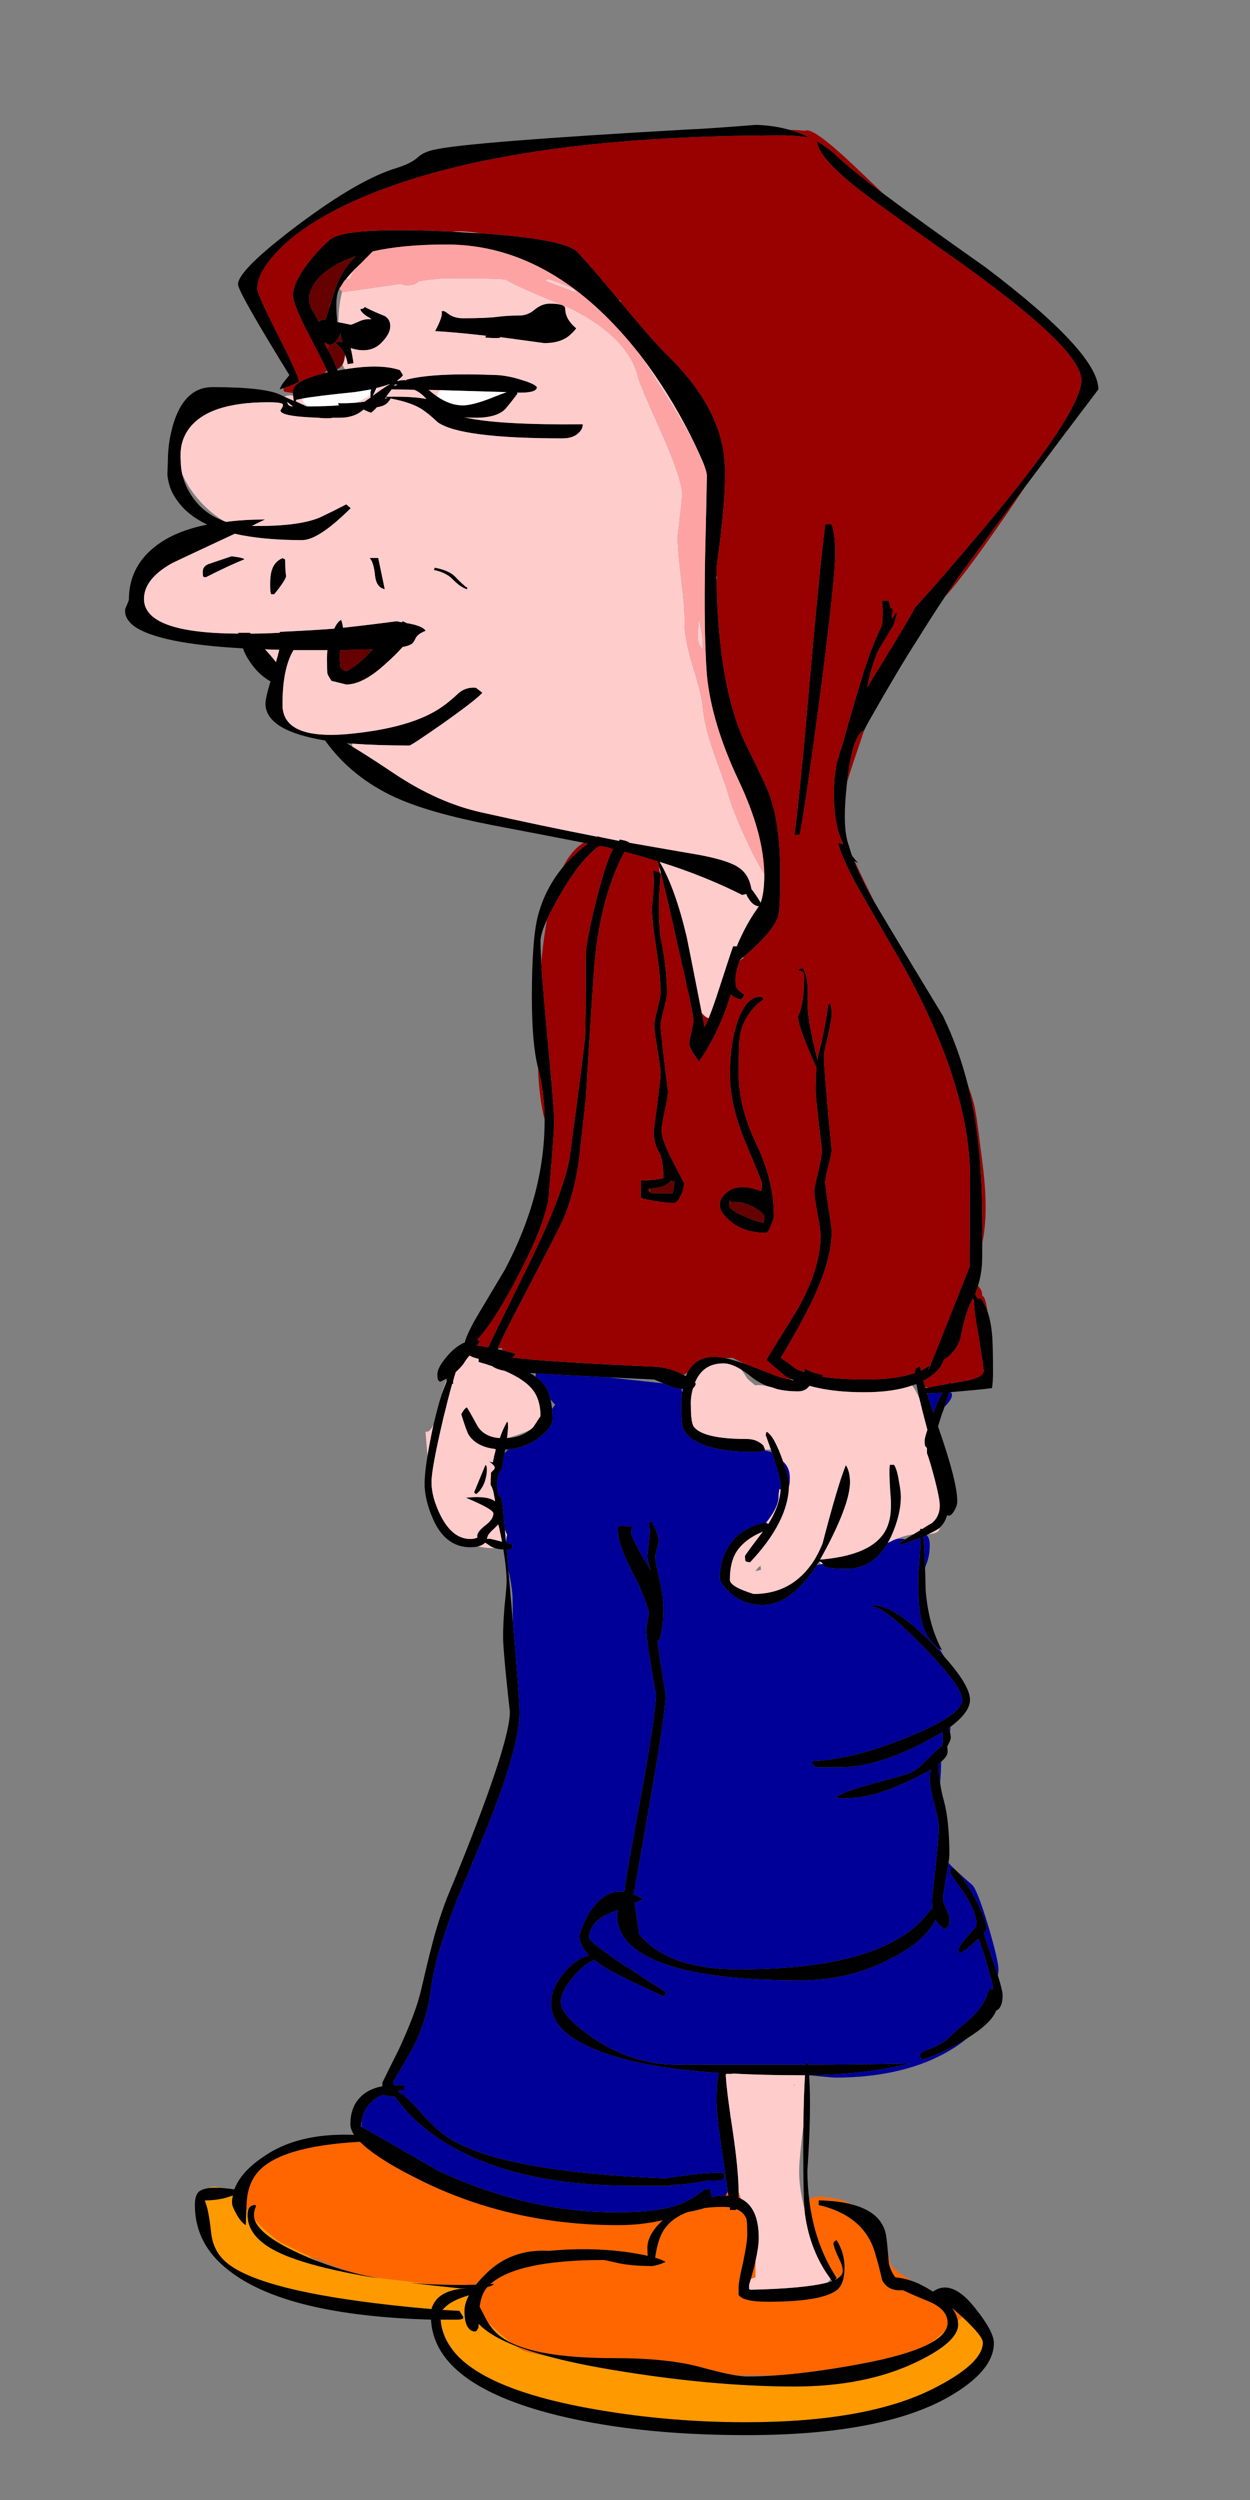
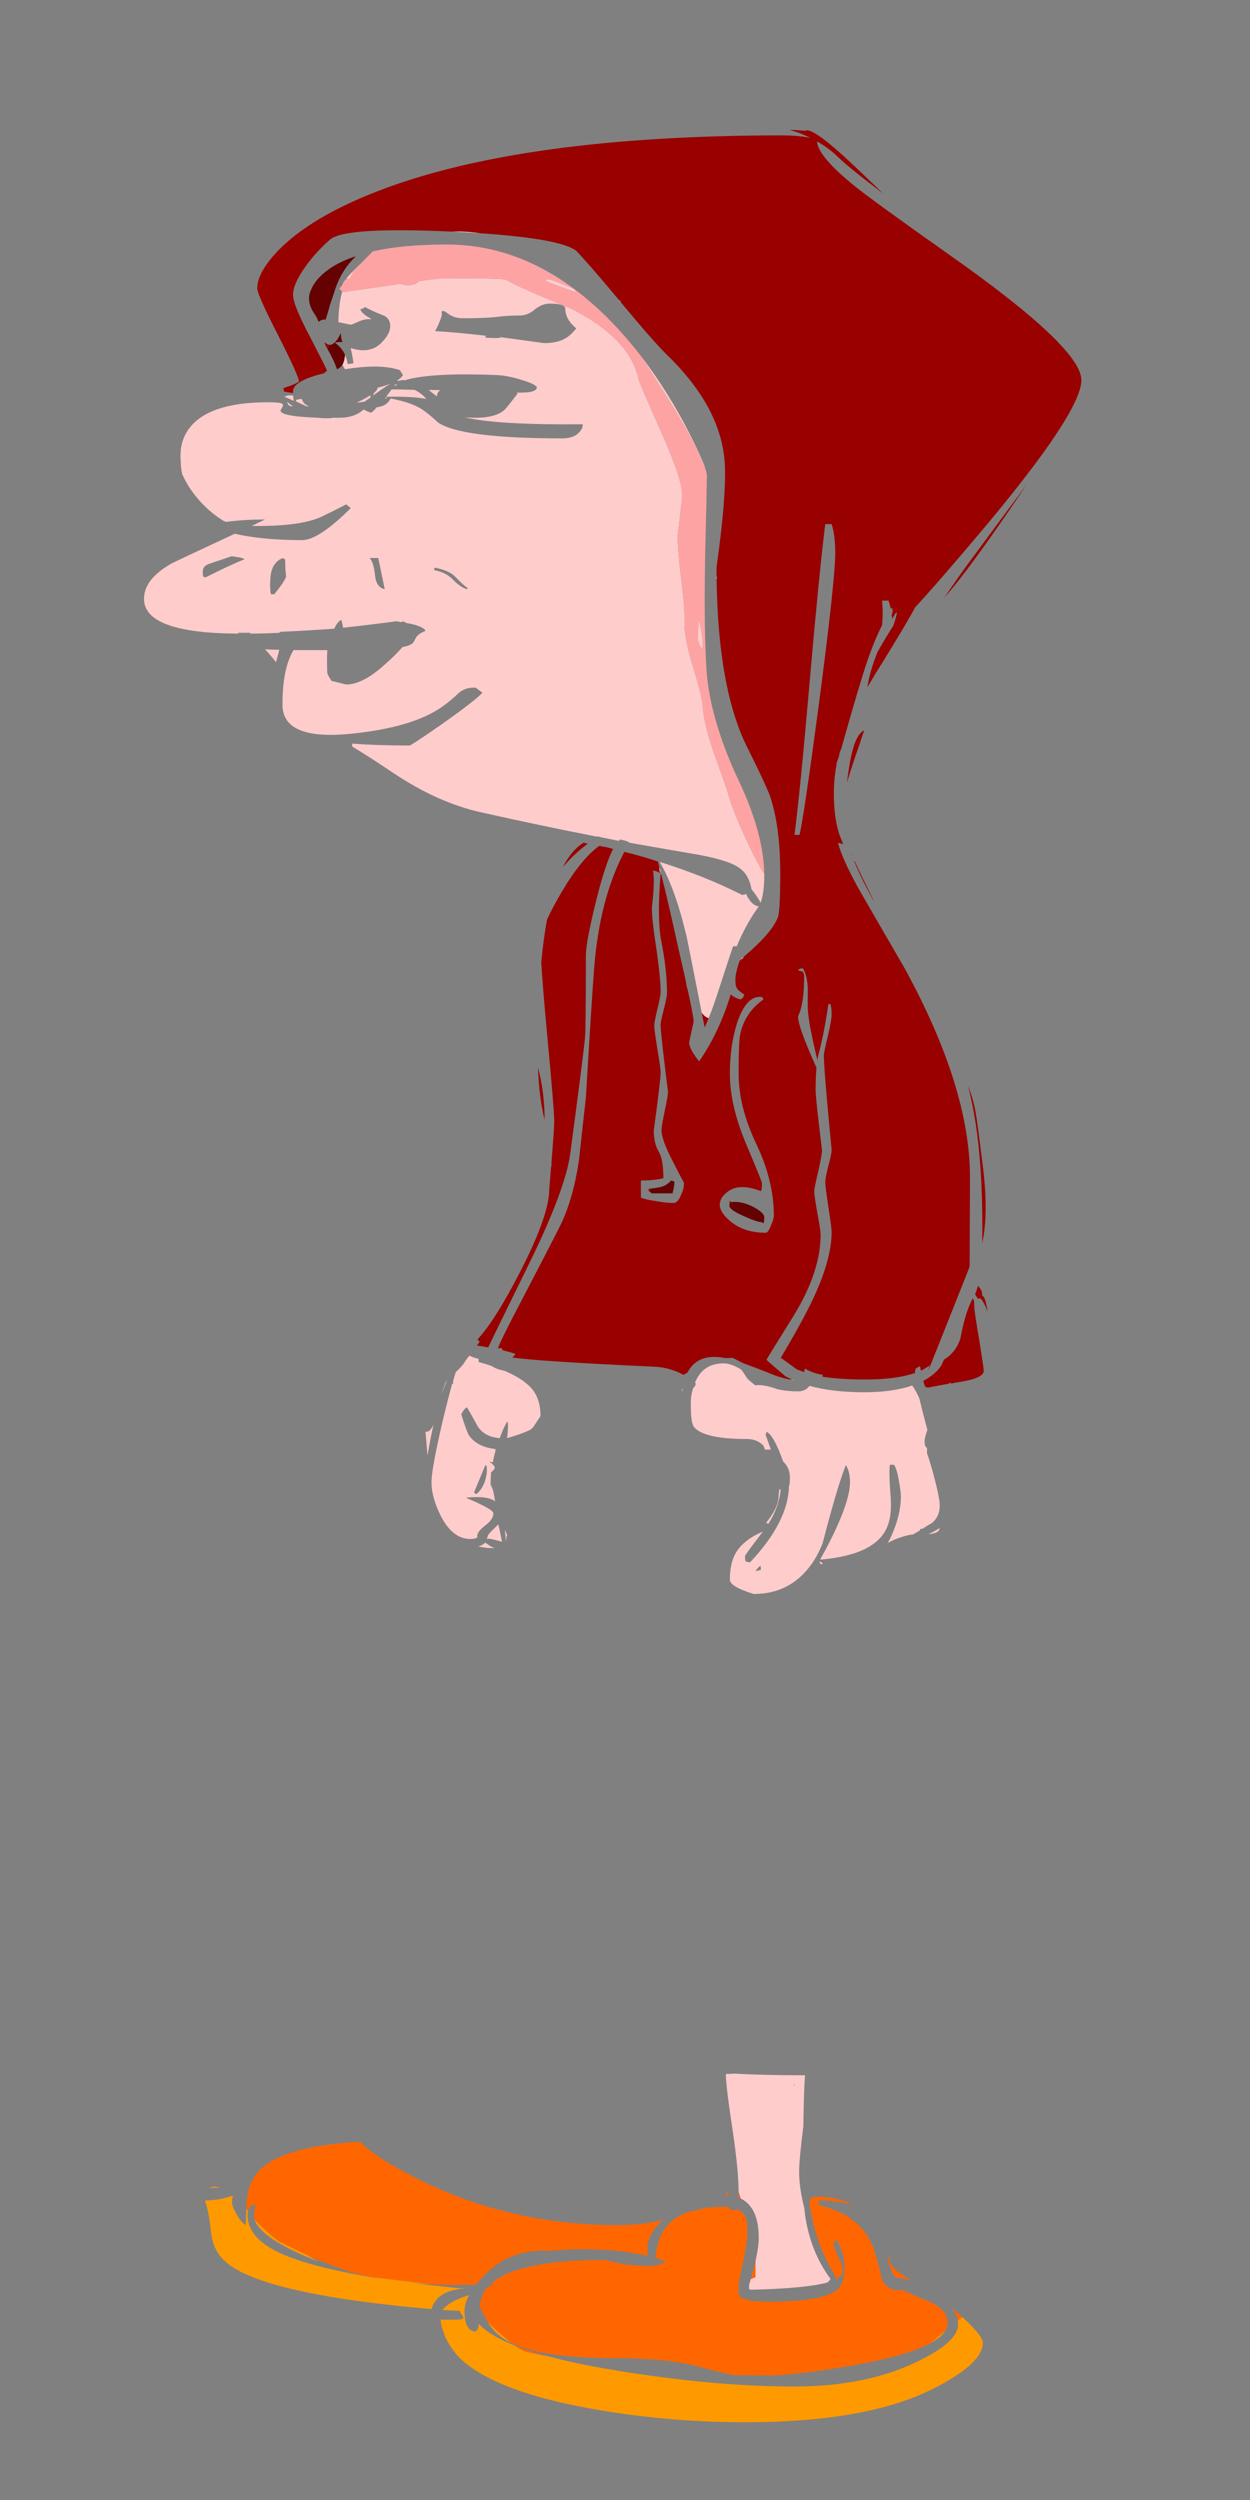
<svg xmlns="http://www.w3.org/2000/svg" xmlns:xlink="http://www.w3.org/1999/xlink" version="1.1" preserveAspectRatio="none" x="0px" y="0px" width="500px" height="1000px" viewBox="0 0 500 1000">
  <rect x="0" y="0" width="500" height="1000" fill="#808080" stroke="none" />
  <defs>
    <g id="Layer0_0_FILL">
      <path fill="#FF9900" stroke="none" d=" M 83.85 875.2 Q 85.571 875.05 87.85 875.15 85.267 874.14 83.85 875.2 M 195.05 928.75 Q 197.019 931.957 199.35 933.9 201.581 935.796 204.8 937.3 202.306 935.402 199 932.45 196.734 930.433 195.05 928.75 M 378.15 932.2 Q 375.66 934.32 372.3 937.2 376.614 934.839 378.15 932.2 M 123.8 902.55 Q 123.45 902.35 123.25 902.15 117.55 899.6 113 897.2 112.6 897.05 112.05 896.85 111.7 896.65 111.5 896.5 105.074 891.451 101.8 887.7 103.95 895.063 124.9 903.65 126.355 904.245 127.85 904.8 125.691 903.727 123.8 902.55 M 186.05 915.4 Q 185.944 915.37 185.8 915.35 185.027 915.35 184.15 915.35 173.3 914.25 164.15 913.15 168.584 913.546 173.2 913.75 164.578 912.701 151.3 911.15 150.024 911.021 148.75 910.8 150.012 911.102 151.3 911.35 126.55 907.3 114.1 902.15 99.05 895.95 99.05 886.05 99.05 885.102 99.2 884.35 98.883 883.979 98.55 883.6 98.42 886.334 98.3 890.05 96.1 888.6 94.3 885.1 92.8 882.35 92.8 881.1 92.8 879.712 93.15 878.35 93.064 878.306 92.95 878.25 88.264 880.088 82.2 880.15 82.2 880.417 82.2 880.7 82.162 880.753 82.1 880.8 83.421 883.837 84.4 892.65 85.1 900.35 90.45 904.9 105.3 917.75 172.6 923.65 173.3 921.05 175.35 919.05 179.095 915.774 186.05 915.4 M 383.1 928.2 Q 383.25 929.014 383.25 929.85 383.25 936.85 366.4 944.9 346.05 954.6 317.8 954.6 284.6 954.6 244.45 947.85 229.97 945.417 219.2 942.5 213.961 941.566 210.55 940.7 208.988 940.328 206.1 938.3 195.892 934.261 191.45 929.5 191.45 931.9 190.9 931.5 191.1 932.45 189.8 932.6 185.8 932.05 185.8 924.35 185.8 921.45 187.6 918.1 183.05 919.4 180.1 921.25 178.1 922.55 177 924 180.3 924.2 183.75 924.35 L 185.05 926.4 Q 186.15 927.85 182.85 927.85 179.35 927.85 176.25 927.85 176.334 929.094 176.55 930.3 177.29 932.393 178.1 934.8 180.287 939.304 183.5 942.8 196.611 955.843 233.1 962.85 265 968.9 298.2 968.9 348.25 968.9 375 954.6 393.15 945.1 393.15 937 393.15 934.45 385.1 926.95 385.034 926.889 384.95 926.8 384.306 927.258 383.1 928.2 M 191.85 933.7 L 191.65 933.7 Q 191.1 933 190.55 932.45 L 191.85 933.7 Z" />
      <path fill="#FF6600" stroke="none" d=" M 291.4 878.35 Q 291.263 877.534 291.1 876.6 290.739 877.499 290.2 878.25 290.831 878.277 291.4 878.35 M 355.55 905.45 Q 356.3 908.6 358.15 910.95 361.485 911.214 364.95 912.45 357.683 908.312 356.3 905.65 355.849 903.395 355.2 901.25 355.384 903.189 355.55 905.45 M 327.5 880.15 Q 335.46 880.327 341.05 881.85 335.128 878.7 326.95 878.7 324.492 878.7 323.7 880.05 325.893 897.807 334.65 911.15 L 333.95 912.05 Q 335.95 910.95 336.7 909.85 337.8 908.05 335.95 904.2 333.55 899.25 333.4 897.4 333.4 897.2 333.55 896.85 333.95 896.3 334.65 896.1 337.8 901.05 337.8 906.95 337.8 913.7 334.65 916.1 328.45 920.7 307 920.7 297.25 920.7 295.45 917.95 295.45 915.2 295.45 914.8 295.45 912.6 297.25 904.9 298.9 897.05 298.9 893.75 298.9 888.8 298.55 887.5 297.45 884.75 294.5 883.65 294.35 883.85 294.15 884 L 291.95 884 Q 291.95 883.65 291.95 882.9 290.65 882.75 289.2 882.75 285.246 882.75 281.85 883.2 278.939 884.138 275.15 884.8 268.941 887.059 265.7 891.7 263.15 895.4 262.05 903.1 264.6 903.8 266.25 904.75 263.15 906.2 260.75 906.4 260.6 906.55 260.4 906.55 L 260.4 906.4 Q 253.05 906.4 247.55 905.3 242.05 904 241.5 904 206.85 904 196.05 913.7 196.8 913.55 197.5 913.55 197.35 914.25 194.95 914.8 192.55 917.4 191.85 922.7 192.55 924 193.5 925.85 194.249 927.406 195.05 928.75 196.734 930.433 199 932.45 202.306 935.402 204.8 937.3 217.448 943.25 245.35 943.25 267.2 943.25 280.4 946.9 288.579 949.158 293.65 950.05 301.489 950.188 309.9 950.2 324.33 949.213 343.1 945.8 363.496 942.056 372.3 937.2 375.66 934.32 378.15 932.2 379.05 930.725 379.05 929.15 379.05 923.65 371.35 920.5 365.45 918.1 361.25 916.1 360.7 916.1 359.8 916.1 354.85 916.1 352.8 911.9 352.8 911.5 352.65 911.35 L 352.65 911.15 Q 351.35 905.45 350.25 902 346.2 886.4 327.5 882 L 327.5 880.15 M 186.05 915.4 Q 186.558 915.363 187.05 915.35 186.464 915.35 185.8 915.35 185.944 915.37 186.05 915.4 M 265.15 888.05 Q 256.75 890.05 247.2 890.05 205.6 890.05 170 873 150.75 863.65 144 856.7 110.95 858.55 102.55 869.55 99.25 873.75 98.7 880.35 98.62 881.753 98.55 883.6 98.883 883.979 99.2 884.35 99.775 882 102.15 882 102.55 882.35 102.15 883.1 101.6 884.4 101.6 886.05 101.6 886.862 101.8 887.7 105.074 891.451 111.5 896.5 112.25 896.85 113 897.2 117.55 899.6 123.25 902.15 124.15 902.55 125.25 903.1 132.783 906.413 140.3 908.8 144.427 909.934 148.75 910.8 150.024 911.021 151.3 911.15 164.578 912.701 173.2 913.75 181.461 914.124 190.35 913.9 192 911.9 194.05 909.85 204.3 899.4 219.7 900.35 234.9 898.85 249.75 900.7 255.25 901.45 259.1 902.35 258.95 900.9 258.95 899.25 258.95 893.75 265.15 888.05 M 302.2 910.95 L 302.2 904.45 Q 301.462 907.72 300.3 911.7 301.08 911.242 302.2 910.95 M 295.45 876.75 Q 295.45 877.017 295.45 877.25 295.45 878.15 295.45 879.05 295.93 879.238 296.35 879.45 296 878.479 295.8 877.8 295.649 877.388 295.45 876.75 M 290.5 829.55 Q 290.404 829.552 290.3 829.75 290.31 829.962 290.3 830.15 290.365 829.819 290.5 829.55 M 210.55 940.7 Q 213.961 941.566 219.2 942.5 211.782 940.52 206.1 938.3 208.988 940.328 210.55 940.7 M 380.7 923.1 Q 382.632 925.601 383.1 928.2 384.306 927.258 384.95 926.8 382.645 924.704 380.7 923.1 Z" />
-       <path fill="#000099" stroke="none" d=" M 397 783.75 Q 398.271 787.423 399.15 790.2 399.4 788.49 399.4 787.95 399.4 784.3 395.35 770.55 390.95 756.05 388.95 754 385.018 750.664 382.35 748.1 386.066 751.887 390.2 759.7 394.6 767.95 394.6 771.65 394.6 772 393.5 773.3 394.45 776.05 397 783.75 M 376.45 704.9 Q 376.45 704.812 376.45 704.7 375.949 705.155 375.35 705.6 375.454 709.511 376.05 713.3 376.45 708.105 376.45 704.9 M 379.4 691.3 Q 379.812 692.054 380 692.9 380.15 691.999 380.15 690.95 380.15 690.849 380.15 690.75 379.787 691.021 379.4 691.3 M 371.9 618.15 Q 371.9 615.167 370.65 614.05 370.017 614.366 369.3 614.7 369.78 619.857 370 627.1 370.283 626.265 370.6 625.5 371.9 622.2 371.9 618.15 M 379.6 556.9 Q 378.887 559.751 377.85 562.65 377.904 562.643 377.95 562.6 381.95 558.55 380.3 556.9 380.273 556.873 380.25 556.85 379.925 556.874 379.6 556.9 M 235.65 775.1 Q 235.65 776.4 242.45 781.15 242.6 781.15 243 781.15 L 243.35 781.9 Q 246.3 783.9 250.5 786.65 258 791.6 266.45 796.95 L 265.55 798.6 Q 247 790.15 242.05 787.05 239.5 785.4 237.65 783.9 233.45 785.95 229.8 790.15 224.3 796.55 224.3 800.8 224.3 806.3 237.3 815.25 252.9 825.9 271.05 825.9 301.5 825.9 322.4 825.9 322.4 825.55 322.4 825.15 L 323.1 825.15 Q 323.1 825.55 323.3 825.9 354.45 825.7 364 825.35 346.95 829.75 323.65 830.1 328.095 830.579 333.75 831.05 364 831.05 383.05 818.2 385.181 816.716 387 815.25 385.832 815.996 384.55 816.75 377.55 820.95 368.95 823.9 368.75 823.5 368.4 823.15 366.55 821.5 371.15 819.85 375.2 818.4 378.5 816 379.05 815.45 382.9 811.95 389.1 806.65 389.85 805.75 394.25 801.15 395.55 795.65 L 397.2 795.65 Q 397 792.7 393.9 782.8 392.25 777.85 391.5 775.5 390.95 775.85 390.4 776.4 386.2 780.25 384.15 781.15 383.6 782.8 383.6 779.5 383.6 778.4 387.1 774.4 390.6 770.55 390.6 770.15 390.6 764.5 385.45 756.95 380.15 749.6 380.15 749.25 380.15 747.25 380.3 747.25 380.7 747.25 381.6 747.4 381.318 747.118 381.05 746.85 380.159 745.992 379.4 745.15 379.1 747.268 378.5 750.7 377.2 757.85 377.2 759.5 377.2 761 378.5 763.55 379.75 766.15 379.75 767.8 379.75 769.8 379.2 770.55 379.05 770.9 377.95 771.65 375.35 770 374.1 767.95 370.25 776.2 356.85 783.2 340 792.15 320.35 792.15 267 792.15 251.95 777.7 247.2 772.9 246.85 766.85 247 765.05 247.2 763.95 243.55 765.4 241.7 766.3 235.65 769.8 235.65 775.1 M 315.8 593.75 Q 315.95 593.2 315.95 591 315.95 587.086 313.25 584.6 315.6 591.295 315.6 593.75 315.6 594.071 315.6 594.4 315.714 594.093 315.8 593.75 M 200.8 587.35 Q 200.65 587.55 200.65 587.7 198.8 589.2 198.8 594.15 198.8 594.815 198.8 595.35 198.988 596.37 199.25 598.05 199.312 598.112 199.35 598.15 199.7 598.55 200.8 599.1 200.65 599.45 200.65 600 200.65 600.9 201 602.2 201.481 607.135 201.95 611.85 202.35 612.984 202.85 613.95 202.45 615.05 202.45 616.5 202.425 616.567 202.4 616.6 202.43 616.844 202.45 617.05 203.55 617.45 204.85 617.8 L 204.85 619.25 Q 204.5 619.8 202.65 619.8 203.026 624.044 203.35 628 203.548 628.837 203.75 629.7 205.05 636.15 205.05 640 205.05 642.822 205.2 649.15 207.8 679.96 207.8 684.9 207.8 697.35 197.15 725.05 193.743 733.808 189.3 744.45 189.203 744.845 189.1 745.2 188.982 745.357 188.85 745.5 186.059 752.237 182.85 759.7 177.9 772.9 175.9 779.5 173.3 787.95 172.2 796.95 170.2 810.7 163.4 822.25 160.1 828.1 157.2 832.85 157.2 833.25 157.75 834.15 159.55 833.95 161.6 834.15 L 161.6 836 Q 160.3 836 159.2 836.35 159.55 836.7 159.95 837.1 160.3 837.25 160.65 837.65 161.05 837.8 161.6 838 161.95 838.2 161.75 838.35 164.7 840.75 167.8 844.4 174.4 852.1 180.45 855.8 202.1 868.8 265.9 871.35 282.6 868.8 289.2 869.15 L 289.75 870.1 Q 289.75 872.1 287.9 872.3 284.95 872.1 282.75 872.3 273.25 873.95 269.95 873.95 269.2 873.95 268.45 873.95 268.45 874.1 268.45 874.3 268.1 874.3 252.7 874.3 204.3 874.3 176.05 855.8 167.1 849.9 161.05 842.6 159.55 840.95 158.1 838.75 157 838.75 156.25 838.55 154.25 838.2 153.35 838 L 153.35 837.8 Q 146.03 840.728 144.6 848.55 144.648 848.873 144.7 849.2 144.55 849.55 144.55 849.75 144.55 850.309 144.55 850.75 145.872 851.42 152.5 855.2 152.749 855.328 152.95 855.45 160.761 859.931 175.5 868.45 211.25 884.95 246.65 884.95 265.15 884.95 273.4 881.1 278 878.9 282.05 875.6 282.95 875.95 283.85 875.75 284.4 876.15 284.4 878.15 284.4 878.5 284.4 878.9 287.585 878.124 290.2 878.25 290.739 877.499 291.1 876.6 290.302 871.521 289.2 863.3 286.6 846.05 286.6 840 286.6 832.85 287.55 829.2 250.7 826.65 233.45 817.65 220.45 811.05 220.45 801.35 220.45 794.9 226.3 788.3 230.5 783.55 235.65 782.1 231.8 778.25 231.8 774.4 233.45 767.8 237.5 762.65 242.8 755.85 249.75 756.75 250.3 751.25 256.2 719.55 262.4 685.25 262.4 677.95 258.55 656.1 258.55 652.1 258.55 650.6 259.65 645.1 257.45 637.4 253.6 630.1 247.2 618 247.2 612.3 247.2 610.45 247.4 610.45 247.75 610.45 247.95 610.3 248.1 610.3 253.25 610.65 253.25 610.85 252.9 611 252.5 611.2 252.5 613.2 252.5 615.25 258.95 625.85 259.65 627.15 260.4 628.45 260.2 628.05 260.2 627.9 258.95 624.05 258.95 622.4 258.95 622.2 259.65 616.35 260.2 611.95 259.5 609 L 260.75 608.65 Q 263.9 615.05 263.35 617.05 262.05 622.2 262.05 622.55 262.05 624.2 263.5 630.65 265 637.25 265 638.7 265 639.05 265 639.6 265.35 641.65 265.35 643.3 265.35 651.15 263.7 656.1 L 262.95 656.1 Q 263.7 662.35 266.25 677.95 266.25 684.9 259.85 721.4 256.75 739.55 253.45 757.5 253.45 757.7 253.45 757.85 255.25 758.4 257.3 759.7 255.45 760.45 253.8 761.15 254.15 763.4 254.7 767.25 255.25 771.25 255.65 773.65 256.75 775.1 258.2 776.4 269.95 787.75 295.45 787.75 355.95 787.75 372.45 763.55 L 373 763.75 Q 372.8 762.1 372.8 759.7 375.429 736.229 375.55 732.15 L 375.55 731.35 Q 375.434 727.728 373.7 721.4 371.9 714.8 371.9 710.95 371.9 709.45 372.45 707.8 368.75 710 363.1 712.6 346.05 720.65 334.3 719 336.7 716.8 349.7 713.3 363.45 709.65 364.75 708.9 367.1 707.65 372.25 702.5 375.2 699.4 376.85 698.3 377.4 695.9 377 692.8 373.7 694.8 369.5 697 351.15 706.55 336.85 706.9 L 326.25 706.9 Q 324.95 705.45 324.4 704.5 341.45 703.8 363.25 694.8 384.9 686 384.9 679.95 384.9 674.65 369.15 658.5 353.55 642.55 348.95 642.75 349.5 642.2 349.5 642 358.85 642.75 373.7 658.3 375.853 660.535 377.65 662.6 377.542 662.371 377.4 662.15 376.544 660.837 375.75 659.5 369.708 655.459 368.05 645.65 367.3 641.65 367.3 629.9 368.2 620.55 368.2 615.05 364.9 616.35 360.35 618 L 359.95 617.05 Q 361 616.389 362.05 615.75 359.974 615.173 357.6 615.95 356.362 616.513 355.1 617.15 349.179 627.5 338.7 627.5 329.7 627.5 329.35 626.05 329.294 625.744 329.15 625.5 328.687 625.579 328.25 625.7 327.382 625.845 326.65 626.2 316.329 642 304.95 642 297.1 642 291.75 636.85 287.9 633 287.9 631.35 287.9 624.4 291.2 618.9 296 611 306.25 609 L 306.45 609.1 Q 310.952 603.486 311.4 599.45 311.4 597.8 311.75 595.6 L 312.25 595.85 Q 312.3 595.075 312.3 594.3 312.3 591.344 308.7 580.9 307.589 580.514 305.75 580.15 304.565 580.75 301.85 580.75 279.45 580.75 273.8 572.5 272.5 570.65 272.5 562.4 272.5 559.292 272.85 556.8 272.775 556.146 272.7 555.6 269.614 555.191 267.2 554.15 266.175 553.712 265.35 553.35 252.053 551.882 242.8 550.9 224.358 549.988 214.4 549.35 214.2 549.828 214.2 550.5 214.274 550.628 214.35 550.75 215.864 551.876 216.95 553.05 219.232 555.529 220.2 559.8 221.294 561.168 222.1 561.85 221.438 562.777 220.8 563.6 221 565.469 221 567.55 221 571.2 215.1 575.45 209.611 579.26 203.35 579.75 202.412 580.62 201.8 581.3 201.78 581.471 201.75 581.65 201.2 584.6 200.8 586.8 L 201 586.8 200.8 587.35 M 290.3 829.75 Q 290.404 829.552 290.5 829.55 L 290.3 829.55 Q 290.305 829.655 290.3 829.75 M 292.85 829.4 L 292.85 829.45 Q 293.281 829.461 293.7 829.45 293.274 829.423 292.85 829.4 M 373.15 557.3 Q 371.869 557.3 371 557.3 370.981 557.54 370.95 557.8 371.969 560.968 373.25 565.05 373.301 565.145 373.35 565.25 L 373.35 565.15 Q 375.2 560.05 377 557.1 375.2 557.1 373.15 557.3 Z" />
-       <path fill="#000000" stroke="none" d=" M 381.6 747.4 Q 380.7 747.25 380.3 747.25 380.15 747.25 380.15 749.25 380.15 749.6 385.45 756.95 390.6 764.5 390.6 770.15 390.6 770.55 387.1 774.4 383.6 778.4 383.6 779.5 383.6 782.8 384.15 781.15 386.2 780.25 390.4 776.4 390.95 775.85 391.5 775.5 392.25 777.85 393.9 782.8 397 792.7 397.2 795.65 L 395.55 795.65 Q 394.25 801.15 389.85 805.75 389.1 806.65 382.9 811.95 379.05 815.45 378.5 816 375.2 818.4 371.15 819.85 366.55 821.5 368.4 823.15 368.75 823.5 368.95 823.9 377.55 820.95 384.55 816.75 385.832 815.996 387 815.25 396.665 809.158 398.45 804.25 401.05 803.15 401.05 798.05 401.05 796.266 399.15 790.2 398.271 787.423 397 783.75 394.45 776.05 393.5 773.3 394.6 772 394.6 771.65 394.6 767.95 390.2 759.7 386.066 751.887 382.35 748.1 381.96 747.751 381.6 747.4 M 306.6 572.7 L 306.25 573.95 Q 307.418 577.136 308.35 579.85 308.541 580.399 308.7 580.9 312.3 591.344 312.3 594.3 312.3 595.075 312.25 595.85 311.778 602.483 307.35 609.55 L 306.45 609.1 306.25 609 Q 296 611 291.2 618.9 287.9 624.4 287.9 631.35 287.9 633 291.75 636.85 297.1 642 304.95 642 316.329 642 326.65 626.2 326.863 625.902 327.05 625.55 L 327.2 625.35 Q 327.295 625.229 327.35 625.1 327.543 624.857 327.7 624.6 328.746 624.853 329.15 625.5 329.294 625.744 329.35 626.05 329.7 627.5 338.7 627.5 349.179 627.5 355.1 617.15 355.846 615.906 356.5 614.5 360.35 605.9 360.35 598.7 360.35 596.5 359.6 592.65 358.85 587.7 357.6 585.9 L 355.95 585.9 Q 355.55 588.45 356.1 596.7 356.85 604.6 355.55 608.8 352.1 621.85 328.05 623.85 329.15 621.85 330.45 619.45 340 601.3 340 592.85 340 588.65 338.35 586.05 335.2 593.6 329 617.45 327.5 621.1 325.7 624.05 317.05 637.6 301.5 637.6 291.95 634.65 291.95 631.9 291.95 624.75 294.7 620.55 298 615.6 305.15 612.65 298 622 298 622.4 298 624.4 298.35 624.6 298.75 624.75 300 624.95 315.26 608.81 315.6 594.4 315.6 594.071 315.6 593.75 315.6 591.295 313.25 584.6 312.966 583.813 312.65 582.95 312.129 581.53 311.6 580.3 311.521 580.073 311.4 579.85 308.835 573.716 306.6 572.7 M 315.85 51.95 Q 309.59 50.158 302.4 49.95 281.5 51.6 275.05 51.8 187.6 56.75 173.85 59.85 169.45 60.75 167.1 62.95 164.5 65.35 158.65 67.2 143.45 71.75 119.05 90.1 95.2 108.05 95.2 113.75 95.2 116.7 115.75 150.05 114.25 151.9 113.55 152.8 112.25 154.45 111.9 155.75 112.681 155.498 113.4 155.25 118.289 153.611 119.6 152.65 119.6 150.6 111.35 134.3 102.9 117.8 102.9 115.4 102.9 108.8 111.7 99.8 122.7 88.65 143.8 79.45 201.9 54.15 313.4 54.15 318.55 54.15 324.05 55.1 320.175 53.152 315.85 51.95 M 353.25 77.4 Q 339.655 67.16 335.2 62.8 331.35 59.1 326.8 56.55 327.15 62.6 342.2 74.7 350.05 80.95 378.85 101.3 432.95 139.25 432.55 152.25 432.2 165.1 393.7 211.1 375 233.3 366 243 364 247.05 353.75 263.75 350.05 269.6 346.95 274.9 347.85 268.7 351 260.8 354.45 254.75 357.4 250.15 357.4 249.8 357.6 249.45 360.15 241.55 356.85 247.6 356.85 246.85 356.65 246.15 357.05 244.85 357.05 244.5 357.05 243.2 356.85 243.2 L 356.5 243.4 356.3 243.4 Q 355.95 241.75 355.4 240.25 L 352.8 240.25 Q 353.35 244.85 352.8 250.15 348.4 258.8 344.4 272.35 341.65 281.15 336.5 299.5 L 336.15 300.25 Q 335.75 301.35 335.6 302.45 335.05 304.1 334.5 305.75 L 334.65 305.75 Q 333.55 311.25 333.55 317.45 333.55 328.45 336.3 335.25 336.85 336.55 337.25 337.65 336.85 337.65 336.5 337.45 335.75 337.25 335.2 337.1 336.7 343.15 343.1 354.85 348.25 363.85 361.45 386.6 388 434.8 388 470.95 L 387.85 506.7 Q 370.6 550.3 371.35 547.95 371.7 546.45 372.05 546.1 370.4 547.2 368.4 548.3 368.05 547.2 368.05 546.45 367.1 546.85 366.2 547.55 366 548.3 366 549.05 L 366 549.2 Q 358.5 551.8 346.2 551.8 336.3 551.8 329 550.7 L 329.15 549.95 Q 324.95 549.2 322.55 547.75 322.2 547.55 322 547.4 321.85 547.95 321.65 548.85 320.2 548.3 318.7 547.75 313.05 543.55 312.3 543.15 322.2 526.5 326.25 517.3 332.65 503 332.65 492.75 332.65 491.1 331.35 482.85 330.1 474.4 330.1 472.75 330.1 471.3 331.35 466.35 332.65 461.6 332.65 459.95 329.55 427.85 329.55 422.35 329.55 420.7 331.2 414.25 332.65 407.65 332.65 406 332.65 402.7 332.1 401.6 L 331.35 401.6 Q 329.7 413.15 327.5 421.4 327.15 422.5 326.95 424 323.1 408.2 323.1 402.7 323.1 395.55 323.1 394.85 322.75 389.7 321.1 387.3 319.8 387.3 319.25 388.05 319.45 388.25 320.9 388.6 321.65 388.95 321.65 390.8 321.65 401.6 319.25 406.4 318.9 410.05 326.6 427.1 326.25 430.75 326.25 436.1 326.25 439.2 328.8 460.1 328.8 461.75 327.35 468.35 325.7 475.15 325.7 476.6 325.7 478.25 326.95 485.25 328.25 492.2 328.25 493.85 328.25 508.7 317.45 526.3 306.6 543.7 306.6 543.9 306.6 544.1 314.15 550.5 315.494 551.233 316.95 551.85 317.267 552.011 317.6 552.15 316.728 552.011 315.8 551.8 313.076 551.234 309.9 550.15 302.377 547.063 297.4 545.35 294.663 544.418 292.7 543.9 291.413 543.532 290.2 543.25 279.147 541.019 275 549 274.661 549.712 274.35 550.5 273.897 550.227 273.4 549.95 267.764 546.835 261.15 546.65 216.95 544.65 204.85 543 205.75 542.45 206.15 541.5 203.5 540.712 201.05 540.1 200.087 539.899 199.15 539.7 199.15 539.584 199.2 539.35 199.886 536.801 208.7 520.05 221.7 495.15 224.3 489.8 229.4 479.2 231.6 463.95 233.45 446.9 234.35 439.2 236.4 404.35 237.65 387.3 239.85 359.45 249.75 340.75 256.55 342.4 263.15 344.6 263.432 345.652 263.7 346.75 264.104 348.239 264.5 349.8 267.386 361.195 271.2 378.7 273.01 386.504 274.3 392.3 274.617 394.679 275.2 396.45 277.45 406.835 277.45 408.6 L 275.8 416.3 Q 275.05 418.85 279.65 424.55 287.75 412.8 292.3 397.75 293.6 399.05 296.15 399.8 297.45 399.25 297.65 397.75 295.25 396.3 294.7 395.2 294.15 394.3 294.15 392.1 294.15 389.011 295.9 384.2 295.964 384.096 296 384 296.724 383.4 297.4 382.8 308.936 373.027 311.2 366.8 312.1 364.05 312.1 349.35 312.1 330.65 308.1 318.75 306.6 314.35 299.45 300.05 287.229 276.511 286.65 231.7 286.631 231.072 286.6 230.4 286.6 228.753 286.6 227.05 290.5 199.4 289.95 186.2 289 163.65 267.2 142.35 262.05 137.4 249.4 122.2 248.792 121.467 248.2 120.75 247.843 120.32 247.5 119.9 235.465 105.454 230.5 100.35 224.355 95.494 192.1 93.3 186.873 92.942 180.95 92.65 180.904 92.653 180.85 92.65 138.1 90.65 132.05 95.8 126.2 100.9 121.95 106.95 117.2 113.75 117.2 117.95 117.2 122 124.35 135.4 129.466 145.242 130.8 148.2 131.03 148.658 131.15 148.95 130.379 149.124 129.65 149.3 117.2 152.343 117.2 156.5 117.2 156.862 117.2 157.2 117.218 157.779 117.25 158.25 117.327 159.648 117.55 160.35 115.266 159.312 113.75 158.65 113.108 158.366 112.6 158.15 106.55 154.85 84.95 154.85 74.3 154.85 69.7 168.4 67.15 176.3 67.15 184.35 67.15 184.7 66.95 189.85 67.5 195.9 71.2 200.65 75.2 206.15 82.9 209.85 69.9 212.4 62 218.65 51.55 226.9 51.55 239.9 51.55 240.25 50.1 243.55 49.55 247.4 53.75 250.55 63.65 257.5 97.2 259.35 98.15 262.1 99.8 264.45 103.25 269.8 108.2 272.55 106 279.85 106.2 281.9 106.75 292.35 130.05 296.2 140.5 310.85 158.1 318.95 171.65 325.15 197.15 330.1 221.455 334.718 233.45 337.1 234.303 337.289 235.1 337.45 229.385 341.792 225.15 346.85 218.171 355.335 215.3 365.85 212.75 375.05 212.75 398.85 212.75 417.419 215.2 427.1 215.255 427.28 215.3 427.45 217.809 437.045 217.85 447.85 217.85 448.025 217.85 448.2 217.85 477.9 201.9 507.95 199.9 511.25 190.75 526.65 186.7 533.65 185.95 536.95 182.5 538.4 179.35 541.9 174.95 546.85 174.95 549.75 174.95 551.8 175.35 552.15 175.5 552.35 176.05 552.7 177.35 552.15 178.65 551.4 L 178.65 552.15 178.65 552.5 Q 177.662 554.87 176.7 557.7 175.038 562.852 173.5 569.55 173.468 569.694 173.4 569.8 171.881 576.861 171 582.25 169.85 589.348 169.85 593.6 169.85 599.65 172.95 607 177.9 618.9 188.15 618.9 189.954 618.9 191.3 618.55 193.101 618.114 194.05 617.05 194.75 617.45 195.7 618.15 196.596 618.822 197.8 619.2 199.335 619.717 201.35 619.8 202.65 627.7 202.65 632.85 202.65 634.5 201.75 643.3 201 652.8 201.35 657.95 201.9 666.55 203.95 684.7 203.95 693.9 192.55 724.5 186.7 740.25 178.8 759.15 174.95 769.25 172.6 778.8 171.1 784.45 168.35 796.4 166.15 805.55 159.4 820.05 155.9 827 152.95 833.05 152.95 833.8 152.95 834.5 146.9 835.6 143.6 839.45 140.15 843.3 140.15 849.75 140.15 851.55 141.6 853.95 119.05 853.05 105.3 862.75 96.3 868.8 93.75 875.75 90.444 875.275 87.85 875.15 85.571 875.05 83.85 875.2 81.61 875.444 80.35 876.15 77.95 877.25 77.95 882 77.95 897.75 91.55 908.2 114.45 926.2 172.4 927.85 173.7 952.8 218.8 965.05 252.35 974.05 298.55 974.05 352.1 974.05 379.05 959 397.55 948.55 397.55 937.2 397.55 932.45 389.5 922.55 380.5 911.5 373.15 916.65 372.8 916.45 372.6 916.3 368.699 913.804 364.95 912.45 361.485 911.214 358.15 910.95 356.3 908.6 355.55 905.45 355.384 903.189 355.2 901.25 354.834 896.85 354.45 894.3 352.958 885.074 341.05 881.85 335.46 880.327 327.5 880.15 L 327.5 882 Q 346.2 886.4 350.25 902 351.35 905.45 352.65 911.15 L 352.65 911.35 Q 352.8 911.5 352.8 911.9 354.85 916.1 359.8 916.1 360.7 916.1 361.25 916.1 365.45 918.1 371.35 920.5 379.05 923.65 379.05 929.15 379.05 930.725 378.15 932.2 376.614 934.839 372.3 937.2 363.496 942.056 343.1 945.8 324.33 949.213 309.9 950.2 304.045 950.6 298.9 950.6 296.913 950.6 293.65 950.05 288.579 949.158 280.4 946.9 267.2 943.25 245.35 943.25 217.448 943.25 204.8 937.3 201.581 935.796 199.35 933.9 197.019 931.957 195.05 928.75 194.249 927.406 193.5 925.85 192.55 924 191.85 922.7 192.55 917.4 194.95 914.8 197.35 914.25 197.5 913.55 196.8 913.55 196.05 913.7 206.85 904 241.5 904 242.05 904 247.55 905.3 253.05 906.4 260.4 906.4 L 260.4 906.55 Q 260.6 906.55 260.75 906.4 263.15 906.2 266.25 904.75 264.6 903.8 262.05 903.1 263.15 895.4 265.7 891.7 268.941 887.059 275.15 884.8 278.939 884.138 281.85 883.2 285.246 882.75 289.2 882.75 290.65 882.75 291.95 882.9 291.95 883.65 291.95 884 L 294.15 884 Q 294.35 883.85 294.5 883.65 297.45 884.75 298.55 887.5 298.9 888.8 298.9 893.75 298.9 897.05 297.25 904.9 295.45 912.6 295.45 914.8 295.45 915.2 295.45 917.95 297.25 920.7 307 920.7 328.45 920.7 334.65 916.1 337.8 913.7 337.8 906.95 337.8 901.05 334.65 896.1 333.95 896.3 333.55 896.85 333.4 897.2 333.4 897.4 333.55 899.25 335.95 904.2 337.8 908.05 336.7 909.85 335.95 910.95 333.95 912.05 L 334.65 911.15 Q 325.893 897.807 323.7 880.05 322.986 874.369 322.95 868.25 324.6 844.25 323.65 830.1 346.95 829.75 364 825.35 354.45 825.7 323.3 825.9 323.1 825.55 323.1 825.15 L 322.4 825.15 Q 322.4 825.55 322.4 825.9 301.5 825.9 271.05 825.9 252.9 825.9 237.3 815.25 224.3 806.3 224.3 800.8 224.3 796.55 229.8 790.15 233.45 785.95 237.65 783.9 239.5 785.4 242.05 787.05 247 790.15 265.55 798.6 L 266.45 796.95 Q 258 791.6 250.5 786.65 246.3 783.9 243.35 781.9 L 243 781.15 Q 242.6 781.15 242.45 781.15 235.65 776.4 235.65 775.1 235.65 769.8 241.7 766.3 243.55 765.4 247.2 763.95 247 765.05 246.85 766.85 247.2 772.9 251.95 777.7 267 792.15 320.35 792.15 340 792.15 356.85 783.2 370.25 776.2 374.1 767.95 375.35 770 377.95 771.65 379.05 770.9 379.2 770.55 379.75 769.8 379.75 767.8 379.75 766.15 378.5 763.55 377.2 761 377.2 759.5 377.2 757.85 378.5 750.7 379.1 747.268 379.4 745.15 379.75 742.854 379.75 742.1 379.75 728.35 377.55 720.3 376.586 716.853 376.05 713.3 375.454 709.511 375.35 705.6 375.949 705.155 376.45 704.7 379.05 702.494 379.05 700.65 379.05 699.2 378.85 698.65 380.3 696.1 380.3 695.15 380.3 693.956 380 692.9 379.812 692.054 379.4 691.3 379.787 691.021 380.15 690.75 388 684.869 388 679.95 388 674.174 377.65 662.6 375.853 660.535 373.7 658.3 358.85 642.75 349.5 642 349.5 642.2 348.95 642.75 353.55 642.55 369.15 658.5 384.9 674.65 384.9 679.95 384.9 686 363.25 694.8 341.45 703.8 324.4 704.5 324.95 705.45 326.25 706.9 L 336.85 706.9 Q 351.15 706.55 369.5 697 373.7 694.8 377 692.8 377.4 695.9 376.85 698.3 375.2 699.4 372.25 702.5 367.1 707.65 364.75 708.9 363.45 709.65 349.7 713.3 336.7 716.8 334.3 719 346.05 720.65 363.1 712.6 368.75 710 372.45 707.8 371.9 709.45 371.9 710.95 371.9 714.8 373.7 721.4 375.434 727.728 375.55 731.35 L 375.55 732.15 Q 375.429 736.229 372.8 759.7 372.8 762.1 373 763.75 L 372.45 763.55 Q 355.95 787.75 295.45 787.75 269.95 787.75 258.2 776.4 256.75 775.1 255.65 773.65 255.25 771.25 254.7 767.25 254.15 763.4 253.8 761.15 255.45 760.45 257.3 759.7 255.25 758.4 253.45 757.85 253.45 757.7 253.45 757.5 256.75 739.55 259.85 721.4 266.25 684.9 266.25 677.95 263.7 662.35 262.95 656.1 L 263.7 656.1 Q 265.35 651.15 265.35 643.3 265.35 641.65 265 639.6 265 639.05 265 638.7 265 637.25 263.5 630.65 262.05 624.2 262.05 622.55 262.05 622.2 263.35 617.05 263.9 615.05 260.75 608.65 L 259.5 609 Q 260.2 611.95 259.65 616.35 258.95 622.2 258.95 622.4 258.95 624.05 260.2 627.9 260.2 628.05 260.4 628.45 259.65 627.15 258.95 625.85 252.5 615.25 252.5 613.2 252.5 611.2 252.9 611 253.25 610.85 253.25 610.65 248.1 610.3 247.95 610.3 247.75 610.45 247.4 610.45 247.2 610.45 247.2 612.3 247.2 618 253.6 630.1 257.45 637.4 259.65 645.1 258.55 650.6 258.55 652.1 258.55 656.1 262.4 677.95 262.4 685.25 256.2 719.55 250.3 751.25 249.75 756.75 242.8 755.85 237.5 762.65 233.45 767.8 231.8 774.4 231.8 778.25 235.65 782.1 230.5 783.55 226.3 788.3 220.45 794.9 220.45 801.35 220.45 811.05 233.45 817.65 250.7 826.65 287.55 829.2 286.6 832.85 286.6 840 286.6 846.05 289.2 863.3 290.302 871.521 291.1 876.6 291.263 877.534 291.4 878.35 290.831 878.277 290.2 878.25 287.585 878.124 284.4 878.9 284.4 878.5 284.4 878.15 284.4 876.15 283.85 875.75 282.95 875.95 282.05 875.6 278 878.9 273.4 881.1 265.15 884.95 246.65 884.95 211.25 884.95 175.5 868.45 160.761 859.931 152.95 855.45 152.749 855.328 152.5 855.2 145.872 851.42 144.55 850.75 144.429 850.686 144.35 850.65 144.435 849.573 144.6 848.55 146.03 840.728 153.35 837.8 L 153.35 838 Q 154.25 838.2 156.25 838.55 157 838.75 158.1 838.75 159.55 840.95 161.05 842.6 167.1 849.9 176.05 855.8 204.3 874.3 252.7 874.3 268.1 874.3 268.45 874.3 268.45 874.1 268.45 873.95 269.2 873.95 269.95 873.95 273.25 873.95 282.75 872.3 284.95 872.1 287.9 872.3 289.75 872.1 289.75 870.1 L 289.2 869.15 Q 282.6 868.8 265.9 871.35 202.1 868.8 180.45 855.8 174.4 852.1 167.8 844.4 164.7 840.75 161.75 838.35 161.95 838.2 161.6 838 161.05 837.8 160.65 837.65 160.3 837.25 159.95 837.1 159.55 836.7 159.2 836.35 160.3 836 161.6 836 L 161.6 834.15 Q 159.55 833.95 157.75 834.15 157.2 833.25 157.2 832.85 160.1 828.1 163.4 822.25 170.2 810.7 172.2 796.95 173.3 787.95 175.9 779.5 177.9 772.9 182.85 759.7 186.059 752.237 188.85 745.5 189.093 745.001 189.3 744.45 193.743 733.808 197.15 725.05 207.8 697.35 207.8 684.9 207.8 679.96 205.2 649.15 204.407 639.782 203.35 628 203.026 624.044 202.65 619.8 204.5 619.8 204.85 619.25 L 204.85 617.8 Q 203.55 617.45 202.45 617.05 202.43 616.844 202.4 616.6 202.404 616.592 202.4 616.55 202.173 614.225 201.95 611.85 201.481 607.135 201 602.2 200.65 600.9 200.65 600 200.65 599.45 200.8 599.1 199.7 598.55 199.35 598.15 199.312 598.112 199.25 598.05 198.988 596.37 198.8 595.35 198.8 594.815 198.8 594.15 198.8 589.2 200.65 587.7 200.65 587.55 200.8 587.35 L 201 586.8 200.8 586.8 Q 201.2 584.6 201.75 581.65 201.78 581.471 201.8 581.3 201.94 580.571 202.1 579.85 202.745 579.831 203.35 579.75 209.611 579.26 215.1 575.45 221 571.2 221 567.55 221 565.469 220.8 563.6 220.634 561.576 220.2 559.8 219.232 555.529 216.95 553.05 215.864 551.876 214.35 550.75 213.28 549.964 212 549.2 213.133 549.276 214.4 549.35 224.358 549.988 242.8 550.9 251.351 551.32 261.7 551.8 261.98 551.92 265.35 553.35 266.175 553.712 267.2 554.15 269.614 555.191 272.7 555.6 272.874 555.629 273.05 555.65 272.944 556.209 272.85 556.8 272.5 559.292 272.5 562.4 272.5 570.65 273.8 572.5 279.45 580.75 301.85 580.75 304.565 580.75 305.75 580.15 305.913 580.093 306.05 580 L 306 579.85 305.35 578.2 Q 302.75 575.6 298.75 575.6 281.65 575.6 277.65 570.85 276.35 569.4 276.35 562.4 276.15 558.75 277.25 555.25 277.45 555.1 277.65 554.9 278 554.55 278.35 553.45 278.2 553.25 278 553.05 281.1 545.35 289.4 545.35 292.422 545.35 296.5 547.85 298.6 549.136 300.95 551.05 303.726 553.185 307.05 554.5 308.815 554.892 310.85 555.65 314.661 556.55 319.1 556.55 321.85 556.55 323.3 554.9 323.5 554.7 323.85 554.35 333 556.9 345.65 556.9 357.196 556.9 364.85 554.2 365.733 553.935 366.55 553.6 366.988 556.006 367.75 559.4 368.963 564.543 370.95 571.95 369.85 575.25 369.85 576.15 369.85 578 370.05 578.35 370.25 578.55 370.6 579.1 L 370.8 579.1 Q 370.8 580 370.8 581.3 372.05 584.6 373.9 591.75 375.9 599.45 375.9 602.2 375.9 606.6 372.8 609.2 370.8 610.3 368.95 611.55 L 368.05 611.55 Q 368.05 611.75 368.05 612.1 366.674 612.915 365.3 613.75 363.675 614.732 362.05 615.75 361 616.389 359.95 617.05 L 360.35 618 Q 364.9 616.35 368.2 615.05 368.2 620.55 367.3 629.9 367.3 641.65 368.05 645.65 369.708 655.459 375.75 659.5 376.297 659.846 376.85 660.15 371.35 650.05 370.25 635.95 370.178 631.206 370 627.1 369.78 619.857 369.3 614.7 370.017 614.366 370.65 614.05 371.06 613.864 371.4 613.65 374.181 612.325 375.55 611.4 375.737 611.241 375.9 611.05 378.02 609.093 378.85 606.05 380.3 607 381.95 603.85 382.9 602.2 382.9 600.55 382.9 592.65 375.55 571.6 375.35 571.05 375.2 570.5 376.1 567.75 376.65 565.9 377.301 564.28 377.85 562.65 378.887 559.751 379.6 556.9 379.925 556.874 380.25 556.85 390.927 555.978 396.8 555.25 397.2 552.7 397.2 548.85 397.2 537.1 396.8 533.65 396.322 528.473 395.05 524.75 393.962 521.484 392.25 519.35 L 391.15 519.5 Q 390.4 518.4 390.05 517.7 390.716 516.079 391.2 514.35 392.417 510.351 392.8 505.75 392.905 503.82 392.9 497.25 392.95 494.507 392.95 490.9 392.95 466.55 390.2 448.95 389.021 441.471 387.25 434.35 383.529 419.532 377.2 406.4 360.15 378.35 351.55 363.85 350.738 362.492 349.95 361.15 344.826 352.231 341.65 344.4 341.766 344.466 341.9 344.5 342.507 344.858 343.3 345.15 341.979 343.872 340.95 342.45 340.831 342.246 340.7 342.05 340.555 341.616 340.4 341.1 339.966 339.769 339.45 338 336.85 331.05 338.7 314 338.753 313.51 338.8 313 340.655 296.844 344.2 293.25 344.95 292.35 345.65 292.15 346.75 289.8 348.6 286.65 359.4 267.6 367.1 255.65 372.704 246.606 377.85 238.9 382.788 231.531 387.3 225.4 398.939 209.575 410.6 193.95 424.962 174.695 439.35 155.75 439.35 141.1 394.25 106.95 368.231 88.627 353.25 77.4 M 165.8 155.95 Q 168.55 157.2 170.55 159.6 165.25 158.5 154.45 158.7 155.7 157.05 156.65 155.75 160.5 155.75 165.8 155.95 M 117.2 162.55 Q 115.35 162.55 115 161.25 115 161.05 114.8 160.7 115.9 161.6 117.2 162.55 M 159 153.9 Q 158.3 154.1 157.55 154.45 157.9 154.1 158.1 153.75 158.45 153.75 159 153.9 M 153.9 159.4 Q 153.9 159.25 154.25 159.05 154.6 159.05 155.15 159.25 154.45 159.25 153.9 159.4 M 111.7 259.9 Q 111.15 262.25 110.4 264.85 108.05 261.9 106 259.7 108.75 259.9 111.7 259.9 M 135.9 262.25 Q 135.9 261.55 136.1 260.05 143.6 259.9 149.1 259.7 143.45 266.1 138.5 268.5 136.85 267.95 136.45 267.4 135.9 266.5 135.9 262.25 M 199.35 609.75 Q 199.35 610.1 199.55 610.65 200.25 613.75 200.8 616.7 197.5 615.8 196.4 615.6 195.7 615.4 194.75 615.6 194.95 614.7 195.3 613.95 196.25 612.65 197.7 611.4 198.6 610.45 199.35 609.75 M 190.2 167.1 Q 199.15 167.1 202.45 163.25 204.3 161.05 207.05 157.4 L 206.7 157.05 Q 207.6 157.05 208.35 157.05 214.75 157.05 214.75 154.85 213.85 153.55 209.05 152.1 204.1 150.45 199.35 150.05 173.5 148.95 162.5 151.9 L 162.5 152.1 Q 160.65 151.9 159 152.45 159 152.25 159 152.1 160.5 151.15 161.2 150.05 L 159.95 148.05 Q 152.131 145.384 138.05 147.7 136.567 147.947 135 148.25 134.915 147.985 134.8 147.7 133.592 144.129 131 139.6 130.807 139.254 130.6 138.9 130.05 137.8 129.7 136.85 130.89 137.753 131.6 137.9 131.765 137.95 131.9 137.95 133.15 137.95 134.65 136.15 135.75 134.65 136.3 133.2 136.45 135.6 137 136.85 135.75 136.7 133.9 137.05 136.688 139.014 138 141.95 138.775 143.635 139.05 145.65 L 141.4 145.3 Q 140.85 141.45 140.3 139.45 L 140.3 139.25 Q 148.4 141.8 152.95 136.7 156.1 133.4 156.1 130.45 156.1 127.7 153.9 126.4 149.65 124.75 145.8 122.75 145.8 123.45 144.15 123.65 144.35 124.95 146.9 126.6 148 127.15 148.55 127.7 146.35 127.5 144.35 128.25 140.7 129.9 140.3 129.9 137.404 129.242 135.35 128.9 135.069 128.843 134.8 128.8 134.8 128.05 134.8 127.5 134.1 119.8 135.2 116.7 135.415 116.099 135.75 115.4 135.805 115.335 135.85 115.25 136.492 114.097 137.5 112.7 137.86 112.281 138.2 111.8 138.51 111.473 138.8 111.1 140.079 109.621 141.7 107.9 143.017 106.605 144.55 105.15 147.1 102.55 149.1 100.55 161.2 97.8 178.65 97.8 221.7 97.8 256.35 142.35 267.55 157.05 276.15 174.1 280.436 182.672 281.95 186.9 282.75 189.183 282.75 190.2 282.75 193.5 282.05 222.5 281.5 253.45 282.75 269.95 284.6 289.25 295.6 312.5 305.469 333.459 305.7 349.55 305.7 349.926 305.7 350.3 305.7 357.05 304.25 361.1 303.5 359.65 302.2 357.8 301.3 356.5 300.55 355.6 L 300.55 355.4 Q 299.45 349.55 295.45 347 291.6 344.25 280.2 342.05 266.25 339.65 251.8 337.1 251.25 336.55 249.6 336.15 L 247.95 335.8 Q 247.75 336 247.55 336.35 243.9 335.6 240.4 334.9 L 238.95 334.5 238.95 334.7 Q 216.4 330.3 192.75 325 175.15 321.15 157.35 309.2 147.492 302.586 140.95 298.65 139.752 297.938 138.65 297.3 139.734 297.39 140.85 297.45 150.928 298.2 163.8 298.2 164.5 298.2 177.35 289.25 190.55 279.85 192.95 277.1 L 190.35 275.1 Q 186.5 274.75 183.6 277.1 179.9 280.6 177 282.6 164.9 291.25 138.85 293.65 112.8 295.85 113 281.7 113 267.4 117.4 260.05 121.4 260.05 125.65 260.05 128.4 260.05 130.95 260.05 130.8 261.7 130.8 263.35 130.8 268.3 130.95 269.4 131.35 270.5 132.6 272.35 L 138.5 273.8 Q 145.45 273.8 154.8 265 158.1 262.1 161.05 258.8 163.25 258.4 164.15 257.85 165.25 257.5 166.15 255.5 166.9 253.65 170.2 252.35 169.85 251.25 166.7 250.15 164.9 249.6 162.7 249.25 L 161.2 248.5 Q 160.85 248.7 160.65 248.9 159.55 248.7 158.65 248.5 147.3 250 137.2 251.1 137 249.25 136.45 247.95 135 248.7 133.7 251.45 127.45 252 111.9 252.75 111.9 252.9 111.9 253.1 105.65 253.45 100.35 253.45 99.95 253.3 99.95 253.1 L 99.8 253.1 Q 97.6 253.1 95.2 253.1 95.2 253.3 95.4 253.45 57.6 253.3 57.6 239.55 57.6 231.65 68.6 225.4 69.9 224.7 93.9 213.5 105.1 216.05 120.85 216.05 127.45 216.05 140.3 203.25 L 138.5 201.75 Q 132.8 204.7 128.55 206.7 120.7 210.4 102.9 210.4 101.8 210.4 100.7 210.4 103.25 209.1 106 207.8 97.6 207.8 90.45 208.75 89.974 208.591 89.5 208.4 81.923 205.619 77.4 199.4 74.035 194.782 72.9 189.7 72.3 187.089 72.3 184.35 72.1 182.5 72.3 180.3 72.65 175.9 75.05 172.25 82.55 160.9 107.3 160.9 113 160.9 113.15 161.8 113.35 162.55 112.25 164 111.5 166.55 127.3 167.1 128.75 167.3 130.25 167.3 133.55 167.3 132.6 167.1 134.25 167.1 135.9 167.1 141.8 167.1 145.45 163.8 146.35 164.35 148.4 165.1 149.3 164.55 150.75 162.9 153.15 162.55 154.45 161.6 155.55 160.7 156.25 159.4 164.15 160.9 168.35 163.45 171.3 165.3 175.15 168.95 184.3 175.35 225 175.35 229.25 175.35 231.45 173.15 233.1 171.7 233.1 169.7 199.35 170.05 185.8 166.95 187.8 167.1 190.2 167.1 M 195.5 159.6 Q 188.7 162.15 185.05 162.15 180.031 162.15 174.8 158.55 173.165 157.436 171.5 155.95 173.594 156.009 175.85 156.05 187.096 156.393 202.65 156.85 200.1 157.75 195.5 159.6 M 141.9 102.65 Q 142.14 102.616 142.35 102.55 142.208 102.683 142.05 102.8 136.783 107.894 134.25 115.2 133.426 117.673 132.4 120.8 132.096 121.869 131.75 122.95 131.039 125.265 130.25 127.85 128.4 127.7 127.45 128.8 126.9 127.3 126 125.85 123.6 122.55 123.6 119.25 123.6 117.6 124.55 115.6 126.35 111.55 130.8 108.25 135.214 104.855 141.9 102.65 M 118.3 160.5 Q 118.3 160.35 118.5 159.95 119.283 159.752 120.4 159.55 120.583 159.515 120.75 159.45 126.829 158.359 141.8 156.85 145.45 156.3 148.55 155.75 148.2 156.3 148.2 157.05 L 148.2 158.1 148.2 159.05 Q 146.75 159.95 145.8 160.7 144.164 160.91 142.6 161.05 138.621 161.394 135.2 161.25 L 135.55 162.15 Q 130.594 162.524 123.65 162.55 123.19 162.55 122.7 162.55 120.15 161.45 118.3 160.5 M 156.1 153.55 Q 154.25 154.65 152.4 155.95 150.6 157.2 149.1 158.3 149.426 157.669 149.75 157 150.176 156.132 150.6 155.2 150.774 155.158 150.95 155.1 153.835 154.4 156.1 153.55 M 216.5 385 Q 216.2 379.576 216.2 376.5 216.2 373.599 218.8 367.85 220.935 363.154 224.85 356.5 232.55 343.5 239.7 338.35 243 338.9 244.25 339.3 244.8 339.45 245.2 339.65 242.25 345.35 238.75 359.1 234.35 376.7 234.35 382.2 234.35 411.9 234 415 233.45 421.4 228.15 461.05 226.3 476.05 210.15 508.5 198.05 533.1 195.3 538.95 192.2 538.4 190.75 538.2 191.3 537.5 191.85 536.75 L 191.1 535.85 190.9 535.85 Q 198.05 528.3 208.35 508.15 219.7 485.95 219.7 475.7 220.093 471.012 220.4 467.1 220.511 465.962 220.6 464.85 221.7 451.009 221.7 448.55 221.7 444.15 218.95 414.8 217.14 395.515 216.5 385 M 263.9 344.8 Q 263.946 344.814 264 344.8 281.689 350.32 296.9 358 297.8 357.8 298.55 357.6 298.75 358.55 299.45 359.45 301.1 362.2 303.5 362.55 303.15 363.1 302.75 363.65 298.2 370.1 294.7 378.5 L 293.25 378.5 Q 292.3 381.1 287.55 395.75 285.358 402.638 283.45 407.3 282.626 409.337 281.85 410.95 281.258 407.936 280.7 405.15 275.02 376.174 274.7 374.85 270.124 355.353 263.95 344.9 263.932 344.855 263.9 344.8 M 187.8 542.25 Q 189.1 543 191.45 543.55 L 191.45 544.8 Q 194.2 545.55 196.8 546.45 198.6 547.75 201.75 548.3 208.7 551.25 212.2 554.9 216.2 559.1 216.2 566.45 L 213.3 570.85 Q 212.771 571.379 212.2 571.85 208.414 574.946 202.85 575.25 203.2 571.75 203.2 570.85 203.2 568.85 203 568.65 L 202.65 569 Q 201.2 571.6 199.9 575.25 193.3 574.7 190.75 569.95 187.05 563.15 186.7 562.95 185.8 563.5 185.25 564.45 184.85 565 184.5 565.7 186.7 572.85 187.6 574.15 190.825 578.792 198.1 579.6 198.279 579.633 198.45 579.65 198.25 580 198.25 580.2 198.223 580.292 198.2 580.35 197.487 582.829 197.15 584.95 196.4 584.8 195.7 584.6 197.9 586.25 197.9 587 197.9 587.7 196.95 588.45 196.6 588.8 196.25 589.35 196.4 589.35 196.4 589.55 196.25 591.4 196.25 593.2 196.25 593.6 196.25 593.95 197.15 595.4 197.5 597.45 197.7 598.55 198.05 600.55 194.95 598.15 186.35 599.1 197.35 603.7 197.35 605.35 197.35 607.7 194.2 610.1 190.9 612.65 190.9 614.3 190.9 614.7 190.9 615.05 189.65 615.6 188.15 615.6 181 615.6 176.25 606.25 172.6 598.9 172.6 592.85 172.6 587.35 177.35 567.2 179.35 558.95 180.85 553.6 181.2 553.45 181.4 553.25 181.2 553.05 181.2 552.7 181.75 550.5 182.3 548.85 183.95 547.4 185.4 545.55 186.5 543.7 187.8 542.25 M 377.55 543.9 Q 382.35 540.95 384.15 535.45 386 525.4 388.75 520.05 388.95 519.7 389.1 519.35 389.5 519.9 389.65 520.6 389.65 521 389.65 521.55 389.65 524.45 391.7 536 393.5 547.4 393.5 548.3 393.5 551.25 384.35 552.7 382.15 553.05 380.3 553.45 380.3 553.05 380.3 552.9 379.95 553.05 379.6 553.45 374.366 554.402 371.2 555.05 370.695 555.156 370.25 555.25 370.149 554.983 370.05 554.7 369.626 553.533 369.3 552.35 373.55 550.15 376.1 546.85 376.65 546.1 377.55 543.9 M 371 557.3 Q 371.869 557.3 373.15 557.3 375.2 557.1 377 557.1 375.2 560.05 373.35 565.15 L 373.35 565.25 373.35 565.35 Q 373.302 565.196 373.25 565.05 371.969 560.968 370.95 557.8 370.88 557.552 370.8 557.3 370.905 557.3 371 557.3 M 383.25 929.85 Q 383.25 929.014 383.1 928.2 382.632 925.601 380.7 923.1 382.645 924.704 384.95 926.8 385.034 926.889 385.1 926.95 393.15 934.45 393.15 937 393.15 945.1 375 954.6 348.25 968.9 298.2 968.9 265 968.9 233.1 962.85 196.611 955.843 183.5 942.8 177.814 937.125 176.55 930.3 176.334 929.094 176.25 927.85 179.35 927.85 182.85 927.85 186.15 927.85 185.05 926.4 L 183.75 924.35 Q 180.3 924.2 177 924 178.1 922.55 180.1 921.25 183.05 919.4 187.6 918.1 185.8 921.45 185.8 924.35 185.8 932.05 189.8 932.6 191.1 932.45 190.9 931.5 191.45 931.9 191.45 929.5 195.892 934.261 206.1 938.3 211.782 940.52 219.2 942.5 229.97 945.417 244.45 947.85 284.6 954.6 317.8 954.6 346.05 954.6 366.4 944.9 383.25 936.85 383.25 929.85 M 332.85 912.45 Q 331.988 912.746 330.95 913 321.932 915.406 300.2 915.9 300 915.55 299.65 915.75 L 299.65 913.9 Q 299.992 912.776 300.3 911.7 301.462 907.72 302.2 904.45 303.5 898.715 303.5 895.2 303.5 882.975 296.35 879.45 295.93 879.238 295.45 879.05 295.45 878.15 295.45 877.25 295.45 877.017 295.45 876.75 295.391 868.191 293.25 853.4 290.755 837.377 290.3 830.15 290.31 829.962 290.3 829.75 290.305 829.655 290.3 829.55 L 290.5 829.55 292.85 829.55 292.85 829.45 292.85 829.4 Q 293.274 829.423 293.7 829.45 305.998 830.1 320.35 830.1 321.1 830.1 322 830.1 321.474 837.956 321.35 850.4 321.3 854.496 321.3 859.1 321.3 876.44 321.75 883.35 321.877 884.846 322 885.85 324.116 900.661 332.2 911.55 332.519 912.022 332.85 912.45 M 247.2 890.05 Q 256.75 890.05 265.15 888.05 258.95 893.75 258.95 899.25 258.95 900.9 259.1 902.35 255.25 901.45 249.75 900.7 234.9 898.85 219.7 900.35 204.3 899.4 194.05 909.85 192 911.9 190.35 913.9 181.461 914.124 173.2 913.75 168.584 913.546 164.15 913.15 173.3 914.25 184.15 915.35 185.027 915.35 185.8 915.35 186.464 915.35 187.05 915.35 186.558 915.363 186.05 915.4 179.095 915.774 175.35 919.05 173.3 921.05 172.6 923.65 105.3 917.75 90.45 904.9 85.1 900.35 84.4 892.65 83.421 883.837 82.1 880.8 81.965 880.435 81.8 880.15 82.005 880.15 82.2 880.15 88.264 880.088 92.95 878.25 93.089 878.195 93.2 878.15 93.17 878.258 93.15 878.35 92.8 879.712 92.8 881.1 92.8 882.35 94.3 885.1 96.1 888.6 98.3 890.05 98.42 886.334 98.55 883.6 98.62 881.753 98.7 880.35 99.25 873.75 102.55 869.55 110.95 858.55 144 856.7 150.75 863.65 170 873 205.6 890.05 247.2 890.05 M 99.2 884.35 Q 99.05 885.102 99.05 886.05 99.05 895.95 114.1 902.15 126.55 907.3 151.3 911.35 150.012 911.102 148.75 910.8 144.427 909.934 140.3 908.8 133.825 907.071 127.85 904.8 126.355 904.245 124.9 903.65 103.95 895.063 101.8 887.7 101.6 886.862 101.6 886.05 101.6 884.4 102.15 883.1 102.55 882.35 102.15 882 99.775 882 99.2 884.35 M 194.6 586.45 Q 194.4 586.25 194.2 585.9 194.05 586.25 189.65 596.9 190 597.6 190.55 597.6 192.55 596.15 193.85 592.85 194.75 590.1 194.75 588.1 194.75 586.6 194.6 586.45 M 187.05 235.15 Q 185.6 234.4 181.95 230.55 179.55 228.15 173.85 227.05 173.85 227.45 173.5 228 178.25 228.9 181 231.65 183.95 234.75 186.7 235.7 L 187.05 235.15 M 109.7 237.7 Q 113.9 232.55 114.45 230.55 114.1 228 114.1 225.6 114.1 223.6 113.9 223.6 113.55 223.75 113.15 223.2 109.85 224.5 108.75 228 108.05 230 108.05 233.85 108.05 236.6 108.4 237.7 L 109.7 237.7 M 97.75 223.75 Q 97.4 223.2 95 222.85 L 92.65 222.5 Q 85.1 225.05 83.45 225.6 81.1 226.5 81.1 228.7 81.1 230.75 81.45 230.75 81.65 230.9 82.35 230.9 92.1 225.95 97.75 223.75 M 153.9 235.7 L 151.3 223.2 147.85 223.2 Q 149.5 224.85 150.05 230.55 150.6 234.95 153.9 235.7 M 213.85 123.85 Q 211.1 126.2 207.8 126.2 203 126.2 198.8 126.75 194.6 127.3 185.05 127.3 181.55 127.3 179 125.3 177.15 123.85 176.6 124.75 177.35 126.2 174.05 132.45 181.75 132.85 194.4 134.3 194.4 134.5 194.05 135.05 199.55 135.4 200.1 135.05 L 200.1 134.85 Q 207.95 135.95 217.7 137.25 223.9 137.25 227.4 134.5 229.25 133 230.5 131.35 226.1 127.7 226.1 123.45 226.1 121.45 219.9 121.45 216.75 121.45 213.85 123.85 M 305.35 399.8 L 304.95 398.85 Q 298.75 397.75 294.9 408.95 291.95 418.1 291.95 429.5 291.95 442.15 298.35 457.35 304.8 472.6 304.8 473.3 304.8 475.7 304.4 476.45 295.8 473.15 291.2 476.6 287.9 479 287.9 481.95 287.9 484.85 291.95 488.35 297.45 493.1 306.25 493.1 307.35 493.1 308.45 490 309.55 487.45 309.55 486.35 309.55 472.4 302.6 457.75 295.45 442.85 295.45 429.5 295.45 417.4 296 414.1 297.8 405.1 305.35 399.8 M 292.3 480.85 Q 292.34 480.845 292.35 480.85 296.397 480.323 301.1 482.65 305.7 485.05 305.7 486.9 305.7 490.2 304.8 488.9 302.95 488.9 297.65 486.5 291.75 483.95 291.75 482.3 291.75 482.008 291.75 481.75 291.808 480.3 292.15 480.3 292.15 480.45 292.3 480.85 M 332.65 209.65 L 330.1 209.65 Q 327.5 230.75 323.85 272.9 320.2 315.1 317.8 333.95 L 319.8 333.95 Q 321.45 327.55 327.7 280.6 334.1 231.65 334.1 221.2 334.1 214.05 332.65 209.65 M 261.15 348.25 Q 262.05 352.1 260.75 363.1 260.75 368.25 262.6 379.8 264.25 391.35 264.25 396.85 264.25 398.5 262.95 403.65 261.7 408.75 261.7 410.25 261.7 411.9 262.95 419.6 264.25 427.3 264.25 428.95 264.25 432.05 261.5 452.25 261.5 457.35 263.5 460.65 265.35 463.8 265.35 471.3 261.3 472.2 256.35 472.2 L 256.35 479 Q 257.65 479.75 262.4 480.45 266.8 481.2 269.4 481.2 271.05 481.2 272.3 478.25 273.6 475.7 273.6 473.15 271.4 469.1 269.2 464.7 264.6 455.9 264.6 452.05 264.6 450.6 265.9 444.35 267.2 438.3 267.2 436.65 264.25 413.35 264.25 410.05 264.25 408.6 265.55 403.65 266.8 398.85 266.8 397.2 266.8 387.7 264.45 376.15 262.8 367.15 264.25 349.35 262.4 348.25 261.15 348.25 M 259.5 475.5 Q 259.824 475.471 260.1 475.45 263.489 475.104 265 474.6 267 473.85 268.45 472.2 L 269.75 472.6 Q 269.75 474.6 269 477.35 L 260.75 477.35 260.05 476.85 259.5 476.45 259.5 475.5 Z" />
      <path fill="#FFCCCC" stroke="none" d=" M 329.15 625.5 Q 328.746 624.853 327.7 624.6 328.05 625.15 328.25 625.7 328.687 625.579 329.15 625.5 M 375.9 611.05 Q 375.737 611.241 375.55 611.4 374.181 612.325 371.4 613.65 375.269 613.368 375.75 611.75 375.837 611.45 375.9 611.05 M 202.4 616.55 Q 202.425 616.528 202.45 616.5 202.45 615.05 202.85 613.95 202.35 612.984 201.95 611.85 202.173 614.225 202.4 616.55 M 195.7 618.15 Q 194.75 617.45 194.05 617.05 193.101 618.114 191.3 618.55 194.034 619.25 197.15 619.25 197.494 619.25 197.8 619.2 196.596 618.822 195.7 618.15 M 311.75 595.6 Q 311.4 597.8 311.4 599.45 310.952 603.486 306.45 609.1 L 307.35 609.55 Q 311.778 602.483 312.25 595.85 L 311.75 595.6 M 317.6 552.15 Q 317.267 552.011 316.95 551.85 316.349 551.844 315.8 551.8 316.728 552.011 317.6 552.15 M 272.85 556.8 Q 272.944 556.209 273.05 555.65 272.874 555.629 272.7 555.6 272.775 556.146 272.85 556.8 M 277.65 554.9 Q 277.45 555.1 277.25 555.25 276.15 558.75 276.35 562.4 276.35 569.4 277.65 570.85 281.65 575.6 298.75 575.6 302.75 575.6 305.35 578.2 L 306 579.85 Q 307.149 579.85 308.35 579.85 307.418 577.136 306.25 573.95 L 306.6 572.7 Q 308.835 573.716 311.4 579.85 311.491 579.85 311.55 579.85 311.58 580.065 311.6 580.3 312.129 581.53 312.65 582.95 312.966 583.813 313.25 584.6 315.95 587.086 315.95 591 315.95 593.2 315.8 593.75 315.714 594.093 315.6 594.4 315.26 608.81 300 624.95 298.75 624.75 298.35 624.6 298 624.4 298 622.4 298 622 305.15 612.65 298 615.6 294.7 620.55 291.95 624.75 291.95 631.9 291.95 634.65 301.5 637.6 317.05 637.6 325.7 624.05 327.5 621.1 329 617.45 335.2 593.6 338.35 586.05 340 588.65 340 592.85 340 601.3 330.45 619.45 329.15 621.85 328.05 623.85 352.1 621.85 355.55 608.8 356.85 604.6 356.1 596.7 355.55 588.45 355.95 585.9 L 357.6 585.9 Q 358.85 587.7 359.6 592.65 360.35 596.5 360.35 598.7 360.35 605.9 356.5 614.5 355.846 615.906 355.1 617.15 356.362 616.513 357.6 615.95 361.8 614.15 365.3 613.75 366.674 612.915 368.05 612.1 368.05 611.75 368.05 611.55 L 368.95 611.55 Q 370.8 610.3 372.8 609.2 375.9 606.6 375.9 602.2 375.9 599.45 373.9 591.75 372.05 584.6 370.8 581.3 370.8 580 370.8 579.1 L 370.6 579.1 Q 370.25 578.55 370.05 578.35 369.85 578 369.85 576.15 369.85 575.25 370.95 571.95 368.963 564.543 367.75 559.4 366.367 556.158 364.85 554.2 357.196 556.9 345.65 556.9 333 556.9 323.85 554.35 323.5 554.7 323.3 554.9 321.85 556.55 319.1 556.55 314.661 556.55 310.85 555.65 308.815 554.892 307.05 554.5 304.129 553.804 302.05 554.15 301.5 553.6 300.75 553.05 299.85 552.35 298.9 551.4 297.682 549.38 296.5 547.85 292.422 545.35 289.4 545.35 281.1 545.35 278 553.05 278.2 553.25 278.35 553.45 278 554.55 277.65 554.9 M 304.25 626.25 Q 304.25 626.8 304.4 627.9 303.3 628.25 302.2 628.45 302.95 627.15 304.25 626.25 M 171 582.25 Q 171.881 576.861 173.4 569.8 171.994 573.035 170.2 572.7 L 171 582.25 M 178.65 552.5 L 178.65 552.15 Q 177.771 553.879 176.7 557.7 177.662 554.87 178.65 552.5 M 297.25 383.3 Q 297.33 383.059 297.4 382.8 296.724 383.4 296 384 295.964 384.096 295.9 384.2 296.607 383.615 297.25 383.3 M 264.5 349.8 Q 264.104 348.239 263.7 346.75 263.7 347.217 263.7 347.7 263.7 348.223 264.25 349.35 264.366 349.574 264.5 349.8 M 116.1 158.15 Q 114.844 158.15 113.75 158.65 115.266 159.312 117.55 160.35 117.327 159.648 117.25 158.25 116.645 158.15 116.1 158.15 M 248.2 120.75 Q 248.242 120.652 248.3 120.55 247.9 120.224 247.5 119.9 247.843 120.32 248.2 120.75 M 180.95 92.65 Q 186.873 92.942 192.1 93.3 186.251 92.39 180.95 92.65 M 330.95 913 Q 331.838 912.294 332.2 911.55 324.116 900.661 322 885.85 321.877 884.846 321.75 883.35 319.65 875.169 319.65 868.6 319.65 863.799 321.35 850.4 321.474 837.956 322 830.1 321.1 830.1 320.35 830.1 305.998 830.1 293.7 829.45 293.281 829.461 292.85 829.45 L 292.85 829.55 290.5 829.55 Q 290.365 829.819 290.3 830.15 290.755 837.377 293.25 853.4 295.391 868.191 295.45 876.75 295.649 877.388 295.8 877.8 296 878.479 296.35 879.45 303.5 882.975 303.5 895.2 303.5 898.715 302.2 904.45 L 302.2 910.95 Q 301.08 911.242 300.3 911.7 299.992 912.776 299.65 913.9 L 299.65 915.75 Q 300 915.55 300.2 915.9 321.932 915.406 330.95 913 M 317.45 833.8 Q 317.6 833.8 317.8 833.8 L 317.8 834.35 Q 317.6 833.95 317.45 833.8 M 191.45 543.55 Q 189.1 543 187.8 542.25 186.5 543.7 185.4 545.55 183.95 547.4 182.3 548.85 181.75 550.5 181.2 552.7 181.2 553.05 181.4 553.25 181.2 553.45 180.85 553.6 179.35 558.95 177.35 567.2 172.6 587.35 172.6 592.85 172.6 598.9 176.25 606.25 181 615.6 188.15 615.6 189.65 615.6 190.9 615.05 190.9 614.7 190.9 614.3 190.9 612.65 194.2 610.1 197.35 607.7 197.35 605.35 197.35 603.7 186.35 599.1 194.95 598.15 198.05 600.55 197.7 598.55 197.5 597.45 197.15 595.4 196.25 593.95 196.25 593.6 196.25 593.2 196.25 591.4 196.4 589.55 196.4 589.35 196.25 589.35 196.6 588.8 196.95 588.45 197.9 587.7 197.9 587 197.9 586.25 195.7 584.6 196.4 584.8 197.15 584.95 197.487 582.829 198.2 580.35 198.149 580.007 198.1 579.6 190.825 578.792 187.6 574.15 186.7 572.85 184.5 565.7 184.85 565 185.25 564.45 185.8 563.5 186.7 562.95 187.05 563.15 190.75 569.95 193.3 574.7 199.9 575.25 201.2 571.6 202.65 569 L 203 568.65 Q 203.2 568.85 203.2 570.85 203.2 571.75 202.85 575.25 208.746 573.596 212.2 571.85 212.771 571.379 213.3 570.85 L 216.2 566.45 Q 216.2 559.1 212.2 554.9 208.7 551.25 201.75 548.3 198.6 547.75 196.8 546.45 194.2 545.55 191.45 544.8 L 191.45 543.55 M 194.2 585.9 Q 194.4 586.25 194.6 586.45 194.75 586.6 194.75 588.1 194.75 590.1 193.85 592.85 192.55 596.15 190.55 597.6 190 597.6 189.65 596.9 194.05 586.25 194.2 585.9 M 264 344.8 Q 263.983 344.864 263.95 344.9 270.124 355.353 274.7 374.85 275.02 376.174 280.7 405.15 281.911 406.817 283.45 407.3 285.358 402.638 287.55 395.75 292.3 381.1 293.25 378.5 L 294.7 378.5 Q 298.2 370.1 302.75 363.65 303.15 363.1 303.5 362.55 301.1 362.2 299.45 359.45 298.75 358.55 298.55 357.6 297.8 357.8 296.9 358 281.689 350.32 264 344.8 M 152.4 155.95 Q 154.25 154.65 156.1 153.55 153.835 154.4 150.95 155.1 150.95 155.253 150.95 155.4 150.95 156.027 149.75 157 149.426 157.669 149.1 158.3 150.6 157.2 152.4 155.95 M 148.2 159.05 L 148.2 158.1 Q 146.756 159.013 144.55 160.15 143.568 160.631 142.6 161.05 144.164 160.91 145.8 160.7 146.75 159.95 148.2 159.05 M 118.5 159.95 Q 118.3 160.35 118.3 160.5 120.15 161.45 122.7 162.55 123.19 162.55 123.65 162.55 121.292 161.591 120.85 159.8 120.623 159.664 120.4 159.55 119.283 159.752 118.5 159.95 M 175.9 156.3 Q 175.882 156.182 175.85 156.05 173.594 156.009 171.5 155.95 173.165 157.436 174.8 158.55 L 174.8 158.5 Q 174.8 157.05 175.9 156.3 M 141.7 107.9 Q 140.079 109.621 138.8 111.1 138.659 111.408 138.5 111.75 139.2 111.55 139.95 111.35 140.631 110.032 141.7 107.9 M 281.95 186.9 Q 280.436 182.672 276.15 174.1 267.55 157.05 256.35 142.35 259.018 146.55 262.6 152.1 277.8 175.55 281.65 186.9 L 281.95 186.9 M 279.3 247.05 L 279.3 247.4 Q 279.45 249.45 279.1 253.65 278.9 257.3 280.75 259.5 280.95 259.5 281.1 259.5 L 281.1 258.05 Q 281.1 253.65 279.3 247.05 M 230.15 116.3 Q 229.95 115.95 229.8 115.75 227.6 114.65 225.2 113.75 223 112.85 220.45 111.9 219.5 111.75 218.6 111.75 L 218.25 112.45 Q 226.5 115.6 230.7 117.05 230.35 116.7 230.15 116.3 M 182.1 111.35 Q 179.35 111.35 176.8 111.35 172.05 111.75 167.65 112.45 166.15 114.1 162.85 114.1 161.95 114.1 160.1 113.55 147.45 115.4 137.2 116.85 137 116.7 136.85 116.7 135.433 122.037 135.35 128.9 137.404 129.242 140.3 129.9 140.7 129.9 144.35 128.25 146.35 127.5 148.55 127.7 148 127.15 146.9 126.6 144.35 124.95 144.15 123.65 145.8 123.45 145.8 122.75 149.65 124.75 153.9 126.4 156.1 127.7 156.1 130.45 156.1 133.4 152.95 136.7 148.4 141.8 140.3 139.25 L 140.3 139.45 Q 140.85 141.45 141.4 145.3 L 139.05 145.65 Q 138.775 143.635 138 141.95 137.786 144.42 137 145.85 137.446 146.914 138.05 147.7 152.131 145.384 159.95 148.05 L 161.2 150.05 Q 160.5 151.15 159 152.1 159 152.25 159 152.45 160.65 151.9 162.5 152.1 L 162.5 151.9 Q 173.5 148.95 199.35 150.05 204.1 150.45 209.05 152.1 213.85 153.55 214.75 154.85 214.75 157.05 208.35 157.05 207.6 157.05 206.7 157.05 L 207.05 157.4 Q 204.3 161.05 202.45 163.25 199.15 167.1 190.2 167.1 187.8 167.1 185.8 166.95 199.35 170.05 233.1 169.7 233.1 171.7 231.45 173.15 229.25 175.35 225 175.35 184.3 175.35 175.15 168.95 171.3 165.3 168.35 163.45 164.15 160.9 156.25 159.4 155.55 160.7 154.45 161.6 153.15 162.55 150.75 162.9 149.3 164.55 148.4 165.1 146.35 164.35 145.45 163.8 141.8 167.1 135.9 167.1 134.25 167.1 132.6 167.1 133.55 167.3 130.25 167.3 128.75 167.3 127.3 167.1 111.5 166.55 112.25 164 113.35 162.55 113.15 161.8 113 160.9 107.3 160.9 82.55 160.9 75.05 172.25 72.65 175.9 72.3 180.3 72.1 182.5 72.3 184.35 72.3 187.089 72.9 189.7 75.297 195.008 79.05 199.4 83.624 204.815 89.5 208.4 89.974 208.591 90.45 208.75 97.6 207.8 106 207.8 103.25 209.1 100.7 210.4 101.8 210.4 102.9 210.4 120.7 210.4 128.55 206.7 132.8 204.7 138.5 201.75 L 140.3 203.25 Q 127.45 216.05 120.85 216.05 105.1 216.05 93.9 213.5 69.9 224.7 68.6 225.4 57.6 231.65 57.6 239.55 57.6 253.3 95.4 253.45 95.2 253.3 95.2 253.1 97.6 253.1 99.8 253.1 L 99.95 253.1 Q 99.95 253.3 100.35 253.45 105.65 253.45 111.9 253.1 111.9 252.9 111.9 252.75 127.45 252 133.7 251.45 135 248.7 136.45 247.95 137 249.25 137.2 251.1 147.3 250 158.65 248.5 159.55 248.7 160.65 248.9 160.85 248.7 161.2 248.5 L 162.7 249.25 Q 164.9 249.6 166.7 250.15 169.85 251.25 170.2 252.35 166.9 253.65 166.15 255.5 165.25 257.5 164.15 257.85 163.25 258.4 161.05 258.8 158.1 262.1 154.8 265 145.45 273.8 138.5 273.8 L 132.6 272.35 Q 131.35 270.5 130.95 269.4 130.8 268.3 130.8 263.35 130.8 261.7 130.95 260.05 128.4 260.05 125.65 260.05 121.4 260.05 117.4 260.05 113 267.4 113 281.7 112.8 295.85 138.85 293.65 164.9 291.25 177 282.6 179.9 280.6 183.6 277.1 186.5 274.75 190.35 275.1 L 192.95 277.1 Q 190.55 279.85 177.35 289.25 164.5 298.2 163.8 298.2 150.928 298.2 140.85 297.45 140.866 298.07 140.95 298.65 147.492 302.586 157.35 309.2 175.15 321.15 192.75 325 216.4 330.3 238.95 334.7 L 238.95 334.5 240.4 334.9 Q 243.9 335.6 247.55 336.35 247.75 336 247.95 335.8 L 249.6 336.15 Q 251.25 336.55 251.8 337.1 266.25 339.65 280.2 342.05 291.6 344.25 295.45 347 299.45 349.55 300.55 355.4 L 300.55 355.6 Q 301.3 356.5 302.2 357.8 303.5 359.65 304.25 361.1 305.7 357.05 305.7 350.3 305.7 349.926 305.7 349.55 303.558 346.41 299.65 338.35 293.25 325 291.2 317.3 291.05 316.55 285.35 300.6 281.65 289.8 281.1 282.8 280.75 278.05 276.9 265.75 273.6 254.75 273.8 248.5 273.95 243.4 272.5 231.85 271.05 219.9 271.05 214.4 272.85 199.95 272.85 197.75 272.85 191.7 264.6 173.15 255.8 153.35 255.45 151.7 251.95 135.4 228.5 123.45 207.95 115.2 202.1 111.75 194.95 111.2 182.1 111.35 M 207.8 126.2 Q 211.1 126.2 213.85 123.85 216.75 121.45 219.9 121.45 226.1 121.45 226.1 123.45 226.1 127.7 230.5 131.35 229.25 133 227.4 134.5 223.9 137.25 217.7 137.25 207.95 135.95 200.1 134.85 L 200.1 135.05 Q 199.55 135.4 194.05 135.05 194.4 134.5 194.4 134.3 181.75 132.85 174.05 132.45 177.35 126.2 176.6 124.75 177.15 123.85 179 125.3 181.55 127.3 185.05 127.3 194.6 127.3 198.8 126.75 203 126.2 207.8 126.2 M 151.3 223.2 L 153.9 235.7 Q 150.6 234.95 150.05 230.55 149.5 224.85 147.85 223.2 L 151.3 223.2 M 95 222.85 Q 97.4 223.2 97.75 223.75 92.1 225.95 82.35 230.9 81.65 230.9 81.45 230.75 81.1 230.75 81.1 228.7 81.1 226.5 83.45 225.6 85.1 225.05 92.65 222.5 L 95 222.85 M 114.45 230.55 Q 113.9 232.55 109.7 237.7 L 108.4 237.7 Q 108.05 236.6 108.05 233.85 108.05 230 108.75 228 109.85 224.5 113.15 223.2 113.55 223.75 113.9 223.6 114.1 223.6 114.1 225.6 114.1 228 114.45 230.55 M 181.95 230.55 Q 185.6 234.4 187.05 235.15 L 186.7 235.7 Q 183.95 234.75 181 231.65 178.25 228.9 173.5 228 173.85 227.45 173.85 227.05 179.55 228.15 181.95 230.55 M 199.55 610.65 Q 199.35 610.1 199.35 609.75 198.6 610.45 197.7 611.4 196.25 612.65 195.3 613.95 194.95 614.7 194.75 615.6 195.7 615.4 196.4 615.6 197.5 615.8 200.8 616.7 200.25 613.75 199.55 610.65 M 110.4 264.85 Q 111.15 262.25 111.7 259.9 108.75 259.9 106 259.7 108.05 261.9 110.4 264.85 M 154.25 159.05 Q 153.9 159.25 153.9 159.4 154.45 159.25 155.15 159.25 154.6 159.05 154.25 159.05 M 157.55 154.45 Q 158.3 154.1 159 153.9 158.45 153.75 158.1 153.75 157.9 154.1 157.55 154.45 M 115 161.25 Q 115.35 162.55 117.2 162.55 115.9 161.6 114.8 160.7 115 161.05 115 161.25 M 170.55 159.6 Q 168.55 157.2 165.8 155.95 160.5 155.75 156.65 155.75 155.7 157.05 154.45 158.7 165.25 158.5 170.55 159.6 Z" />
      <path fill="#990000" stroke="none" d=" M 392.8 517.15 Q 392.628 515.858 391.2 514.35 390.716 516.079 390.05 517.7 390.4 518.4 391.15 519.5 L 392.25 519.35 Q 393.962 521.484 395.05 524.75 394.08 518.4 392.95 518.4 392.8 518.4 392.8 517.15 M 390.2 444.7 Q 389.397 439.939 387.25 434.35 389.021 441.471 390.2 448.95 392.95 466.55 392.95 490.9 392.95 494.507 392.9 497.25 395.475 485.242 393.15 466.55 390.75 447.3 390.2 444.7 M 215.3 427.45 Q 215.255 427.28 215.2 427.1 215.654 439.344 217.85 447.85 217.809 437.045 215.3 427.45 M 235.1 337.45 Q 234.303 337.289 233.45 337.1 228.689 339.921 225.15 346.85 229.385 341.792 235.1 337.45 M 341.9 344.5 Q 341.766 344.466 341.65 344.4 344.826 352.231 349.95 361.15 348.008 357.269 346.2 353.6 343.745 348.628 341.9 344.5 M 340.4 341.1 Q 340.555 341.616 340.7 342.05 340.831 342.246 340.95 342.45 340.679 341.777 340.4 341.1 M 345.65 292.15 Q 344.95 292.35 344.2 293.25 340.655 296.844 338.8 313 339.832 309.427 341.25 305.2 344.006 297.173 345.65 292.15 M 409.65 195.35 Q 410.124 194.649 410.6 193.95 398.939 209.575 387.3 225.4 382.788 231.531 377.85 238.9 387.744 227.893 409.65 195.35 M 384.15 535.45 Q 382.35 540.95 377.55 543.9 376.65 546.1 376.1 546.85 373.55 550.15 369.3 552.35 369.626 553.533 370.05 554.7 370.567 554.875 371.2 555.05 374.366 554.402 379.6 553.45 379.95 553.05 380.3 552.9 380.3 553.05 380.3 553.45 382.15 553.05 384.35 552.7 393.5 551.25 393.5 548.3 393.5 547.4 391.7 536 389.65 524.45 389.65 521.55 389.65 521 389.65 520.6 389.5 519.9 389.1 519.35 388.95 519.7 388.75 520.05 386 525.4 384.15 535.45 M 283.45 407.3 Q 281.911 406.817 280.7 405.15 281.258 407.936 281.85 410.95 282.626 409.337 283.45 407.3 M 264 344.8 Q 263.946 344.814 263.9 344.8 263.932 344.855 263.95 344.9 263.983 344.864 264 344.8 M 218.8 367.85 Q 217.393 375.549 216.5 385 217.14 395.515 218.95 414.8 221.7 444.15 221.7 448.55 221.7 451.009 220.6 464.85 220.6 465.343 220.6 465.8 220.6 466.296 220.4 467.1 220.093 471.012 219.7 475.7 219.7 485.95 208.35 508.15 198.05 528.3 190.9 535.85 L 191.1 535.85 191.85 536.75 Q 191.3 537.5 190.75 538.2 192.2 538.4 195.3 538.95 198.05 533.1 210.15 508.5 226.3 476.05 228.15 461.05 233.45 421.4 234 415 234.35 411.9 234.35 382.2 234.35 376.7 238.75 359.1 242.25 345.35 245.2 339.65 244.8 339.45 244.25 339.3 243 338.9 239.7 338.35 232.55 343.5 224.85 356.5 220.935 363.154 218.8 367.85 M 131.75 122.95 Q 132.096 121.869 132.4 120.8 131.7 122.036 131.7 122.35 131.7 122.62 131.75 122.95 M 142.35 102.55 Q 142.14 102.616 141.9 102.65 L 142.05 102.8 Q 142.208 102.683 142.35 102.55 M 129.7 136.85 Q 130.05 137.8 130.6 138.9 130.807 139.254 131 139.6 131.447 138.705 131.6 137.9 130.89 137.753 129.7 136.85 M 335.2 62.8 Q 339.655 67.16 353.25 77.4 348.154 72.537 342 66.65 324.75 50.3 322 52.35 319.601 52.011 315.85 51.95 320.175 53.152 324.05 55.1 318.55 54.15 313.4 54.15 201.9 54.15 143.8 79.45 122.7 88.65 111.7 99.8 102.9 108.8 102.9 115.4 102.9 117.8 111.35 134.3 119.6 150.6 119.6 152.65 118.289 153.611 113.4 155.25 113.465 156.415 113.7 156.65 L 117 157.2 Q 117.103 157.2 117.2 157.2 117.2 156.862 117.2 156.5 117.2 152.343 129.65 149.3 130.267 148.731 130.8 148.2 129.466 145.242 124.35 135.4 117.2 122 117.2 117.95 117.2 113.75 121.95 106.95 126.2 100.9 132.05 95.8 138.1 90.65 180.85 92.65 180.904 92.653 180.95 92.65 186.251 92.39 192.1 93.3 224.355 95.494 230.5 100.35 235.465 105.454 247.5 119.9 247.9 120.224 248.3 120.55 248.242 120.652 248.2 120.75 248.792 121.467 249.4 122.2 262.05 137.4 267.2 142.35 289 163.65 289.95 186.2 290.5 199.4 286.6 227.05 286.6 228.753 286.6 230.4 286.705 230.752 286.8 231.1 286.719 231.409 286.65 231.7 287.229 276.511 299.45 300.05 306.6 314.35 308.1 318.75 312.1 330.65 312.1 349.35 312.1 364.05 311.2 366.8 308.936 373.027 297.4 382.8 297.33 383.059 297.25 383.3 296.607 383.615 295.9 384.2 294.15 389.011 294.15 392.1 294.15 394.3 294.7 395.2 295.25 396.3 297.65 397.75 297.45 399.25 296.15 399.8 293.6 399.05 292.3 397.75 287.75 412.8 279.65 424.55 275.05 418.85 275.8 416.3 L 277.45 408.6 Q 277.45 406.835 275.2 396.45 274.617 394.679 274.3 392.3 273.01 386.504 271.2 378.7 267.386 361.195 264.5 349.8 264.366 349.574 264.25 349.35 262.8 367.15 264.45 376.15 266.8 387.7 266.8 397.2 266.8 398.85 265.55 403.65 264.25 408.6 264.25 410.05 264.25 413.35 267.2 436.65 267.2 438.3 265.9 444.35 264.6 450.6 264.6 452.05 264.6 455.9 269.2 464.7 271.4 469.1 273.6 473.15 273.6 475.7 272.3 478.25 271.05 481.2 269.4 481.2 266.8 481.2 262.4 480.45 257.65 479.75 256.35 479 L 256.35 472.2 Q 261.3 472.2 265.35 471.3 265.35 463.8 263.5 460.65 261.5 457.35 261.5 452.25 264.25 432.05 264.25 428.95 264.25 427.3 262.95 419.6 261.7 411.9 261.7 410.25 261.7 408.75 262.95 403.65 264.25 398.5 264.25 396.85 264.25 391.35 262.6 379.8 260.75 368.25 260.75 363.1 262.05 352.1 261.15 348.25 262.4 348.25 264.25 349.35 263.7 348.223 263.7 347.7 263.7 347.217 263.7 346.75 263.432 345.652 263.15 344.6 256.55 342.4 249.75 340.75 239.85 359.45 237.65 387.3 236.4 404.35 234.35 439.2 233.45 446.9 231.6 463.95 229.4 479.2 224.3 489.8 221.7 495.15 208.7 520.05 199.886 536.801 199.2 539.35 200.065 539.287 200.65 539.15 200.801 539.656 201.05 540.1 203.5 540.712 206.15 541.5 205.75 542.45 204.85 543 216.95 544.65 261.15 546.65 267.764 546.835 273.4 549.95 274.11 549.613 275 549 279.147 541.019 290.2 543.25 291.57 543.15 293.05 543.15 293.167 543.15 297.4 545.35 302.377 547.063 309.9 550.15 313.076 551.234 315.8 551.8 316.349 551.844 316.95 551.85 315.494 551.233 314.15 550.5 306.6 544.1 306.6 543.9 306.6 543.7 317.45 526.3 328.25 508.7 328.25 493.85 328.25 492.2 326.95 485.25 325.7 478.25 325.7 476.6 325.7 475.15 327.35 468.35 328.8 461.75 328.8 460.1 326.25 439.2 326.25 436.1 326.25 430.75 326.6 427.1 318.9 410.05 319.25 406.4 321.65 401.6 321.65 390.8 321.65 388.95 320.9 388.6 319.45 388.25 319.25 388.05 319.8 387.3 321.1 387.3 322.75 389.7 323.1 394.85 323.1 395.55 323.1 402.7 323.1 408.2 326.95 424 327.15 422.5 327.5 421.4 329.7 413.15 331.35 401.6 L 332.1 401.6 Q 332.65 402.7 332.65 406 332.65 407.65 331.2 414.25 329.55 420.7 329.55 422.35 329.55 427.85 332.65 459.95 332.65 461.6 331.35 466.35 330.1 471.3 330.1 472.75 330.1 474.4 331.35 482.85 332.65 491.1 332.65 492.75 332.65 503 326.25 517.3 322.2 526.5 312.3 543.15 313.05 543.55 318.7 547.75 320.2 548.3 321.65 548.85 321.85 547.95 322 547.4 322.2 547.55 322.55 547.75 324.95 549.2 329.15 549.95 L 329 550.7 Q 336.3 551.8 346.2 551.8 358.5 551.8 366 549.2 L 366 549.05 Q 366 548.3 366.2 547.55 367.1 546.85 368.05 546.45 368.05 547.2 368.4 548.3 370.4 547.2 372.05 546.1 371.7 546.45 371.35 547.95 370.6 550.3 387.85 506.7 L 388 470.95 Q 388 434.8 361.45 386.6 348.25 363.85 343.1 354.85 336.7 343.15 335.2 337.1 335.75 337.25 336.5 337.45 336.85 337.65 337.25 337.65 336.85 336.55 336.3 335.25 333.55 328.45 333.55 317.45 333.55 311.25 334.65 305.75 L 334.5 305.75 Q 335.05 304.1 335.6 302.45 335.75 301.35 336.15 300.25 L 336.5 299.5 Q 341.65 281.15 344.4 272.35 348.4 258.8 352.8 250.15 353.35 244.85 352.8 240.25 L 355.4 240.25 Q 355.95 241.75 356.3 243.4 L 356.5 243.4 356.85 243.2 Q 357.05 243.2 357.05 244.5 357.05 244.85 356.65 246.15 356.85 246.85 356.85 247.6 360.15 241.55 357.6 249.45 357.4 249.8 357.4 250.15 354.45 254.75 351 260.8 347.85 268.7 346.95 274.9 350.05 269.6 353.75 263.75 364 247.05 366 243 375 233.3 393.7 211.1 432.2 165.1 432.55 152.25 432.95 139.25 378.85 101.3 350.05 80.95 342.2 74.7 327.15 62.6 326.8 56.55 331.35 59.1 335.2 62.8 M 330.1 209.65 L 332.65 209.65 Q 334.1 214.05 334.1 221.2 334.1 231.65 327.7 280.6 321.45 327.55 319.8 333.95 L 317.8 333.95 Q 320.2 315.1 323.85 272.9 327.5 230.75 330.1 209.65 M 304.95 398.85 L 305.35 399.8 Q 297.8 405.1 296 414.1 295.45 417.4 295.45 429.5 295.45 442.85 302.6 457.75 309.55 472.4 309.55 486.35 309.55 487.45 308.45 490 307.35 493.1 306.25 493.1 297.45 493.1 291.95 488.35 287.9 484.85 287.9 481.95 287.9 479 291.2 476.6 295.8 473.15 304.4 476.45 304.8 475.7 304.8 473.3 304.8 472.6 298.35 457.35 291.95 442.15 291.95 429.5 291.95 418.1 294.9 408.95 298.75 397.75 304.95 398.85 M 292.35 480.85 Q 292.34 480.845 292.3 480.85 292.15 480.45 292.15 480.3 291.808 480.3 291.75 481.75 292.007 481.241 292.35 480.85 M 260.1 475.45 Q 259.824 475.471 259.5 475.5 L 259.5 476.45 260.05 476.85 Q 260.05 476.66 260.05 476.45 260.05 475.913 260.1 475.45 Z" />
      <path fill="#FEA3A3" stroke="none" d=" M 286.6 230.4 Q 286.631 231.072 286.65 231.7 286.719 231.409 286.8 231.1 286.705 230.752 286.6 230.4 M 176.8 111.35 Q 179.35 111.35 182.1 111.35 194.95 111.2 202.1 111.75 207.95 115.2 228.5 123.45 251.95 135.4 255.45 151.7 255.8 153.35 264.6 173.15 272.85 191.7 272.85 197.75 272.85 199.95 271.05 214.4 271.05 219.9 272.5 231.85 273.95 243.4 273.8 248.5 273.6 254.75 276.9 265.75 280.75 278.05 281.1 282.8 281.65 289.8 285.35 300.6 291.05 316.55 291.2 317.3 293.25 325 299.65 338.35 303.558 346.41 305.7 349.55 305.469 333.459 295.6 312.5 284.6 289.25 282.75 269.95 281.5 253.45 282.05 222.5 282.75 193.5 282.75 190.2 282.75 189.183 281.95 186.9 L 281.65 186.9 Q 277.8 175.55 262.6 152.1 259.018 146.55 256.35 142.35 221.7 97.8 178.65 97.8 161.2 97.8 149.1 100.55 147.1 102.55 144.55 105.15 143.017 106.605 141.7 107.9 140.631 110.032 139.95 111.35 139.2 111.55 138.5 111.75 138.368 111.75 138.2 111.8 137.86 112.281 137.5 112.7 L 137.2 113.2 Q 136.51 114.397 135.85 115.25 135.805 115.335 135.75 115.4 136.113 115.963 136.85 116.7 137 116.7 137.2 116.85 147.45 115.4 160.1 113.55 161.95 114.1 162.85 114.1 166.15 114.1 167.65 112.45 172.05 111.75 176.8 111.35 M 229.8 115.75 Q 229.95 115.95 230.15 116.3 230.35 116.7 230.7 117.05 226.5 115.6 218.25 112.45 L 218.6 111.75 Q 219.5 111.75 220.45 111.9 223 112.85 225.2 113.75 227.6 114.65 229.8 115.75 M 279.3 247.4 L 279.3 247.05 Q 281.1 253.65 281.1 258.05 L 281.1 259.5 Q 280.95 259.5 280.75 259.5 278.9 257.3 279.1 253.65 279.45 249.45 279.3 247.4 Z" />
-       <path fill="#FFFFFF" stroke="none" d=" M 150.6 155.2 Q 150.176 156.132 149.75 157 150.95 156.027 150.95 155.4 150.95 155.253 150.95 155.1 150.774 155.158 150.6 155.2 M 120.75 159.45 Q 120.806 159.639 120.85 159.8 121.292 161.591 123.65 162.55 130.594 162.524 135.55 162.15 L 135.2 161.25 Q 138.621 161.394 142.6 161.05 143.568 160.631 144.55 160.15 146.756 159.013 148.2 158.1 L 148.2 157.05 Q 148.2 156.3 148.55 155.75 145.45 156.3 141.8 156.85 126.829 158.359 120.75 159.45 M 185.05 162.15 Q 188.7 162.15 195.5 159.6 200.1 157.75 202.65 156.85 187.096 156.393 175.85 156.05 175.882 156.182 175.9 156.3 174.8 157.05 174.8 158.5 L 174.8 158.55 Q 180.031 162.15 185.05 162.15 Z" />
      <path fill="#650101" stroke="none" d=" M 142.05 102.8 L 141.9 102.65 Q 135.214 104.855 130.8 108.25 126.35 111.55 124.55 115.6 123.6 117.6 123.6 119.25 123.6 122.55 126 125.85 126.9 127.3 127.45 128.8 128.4 127.7 130.25 127.85 131.039 125.265 131.75 122.95 131.7 122.62 131.7 122.35 131.7 122.036 132.4 120.8 133.426 117.673 134.25 115.2 136.783 107.894 142.05 102.8 M 131.6 137.9 Q 131.447 138.705 131 139.6 133.592 144.129 134.8 147.7 136.116 147.192 137 145.85 137.786 144.42 138 141.95 136.688 139.014 133.9 137.05 135.75 136.7 137 136.85 136.45 135.6 136.3 133.2 135.75 134.65 134.65 136.15 133.15 137.95 131.9 137.95 131.765 137.95 131.6 137.9 M 137.2 113.2 L 137.5 112.7 Q 136.492 114.097 135.85 115.25 136.51 114.397 137.2 113.2 M 292.35 480.85 Q 292.007 481.241 291.75 481.75 291.75 482.008 291.75 482.3 291.75 483.95 297.65 486.5 302.95 488.9 304.8 488.9 305.7 490.2 305.7 486.9 305.7 485.05 301.1 482.65 296.397 480.323 292.35 480.85 M 260.05 476.45 Q 260.05 476.66 260.05 476.85 L 260.75 477.35 269 477.35 Q 269.75 474.6 269.75 472.6 L 268.45 472.2 Q 267 473.85 265 474.6 263.489 475.104 260.1 475.45 260.05 475.913 260.05 476.45 Z" />
-       <path fill="#660000" stroke="none" d=" M 136.1 260.05 Q 135.9 261.55 135.9 262.25 135.9 266.5 136.45 267.4 136.85 267.95 138.5 268.5 143.45 266.1 149.1 259.7 143.6 259.9 136.1 260.05 Z" />
    </g>
  </defs>
  <g transform="matrix( 1, 0, 0, 1, 0,0) ">
    <use xlink:href="#Layer0_0_FILL" />
  </g>
</svg>